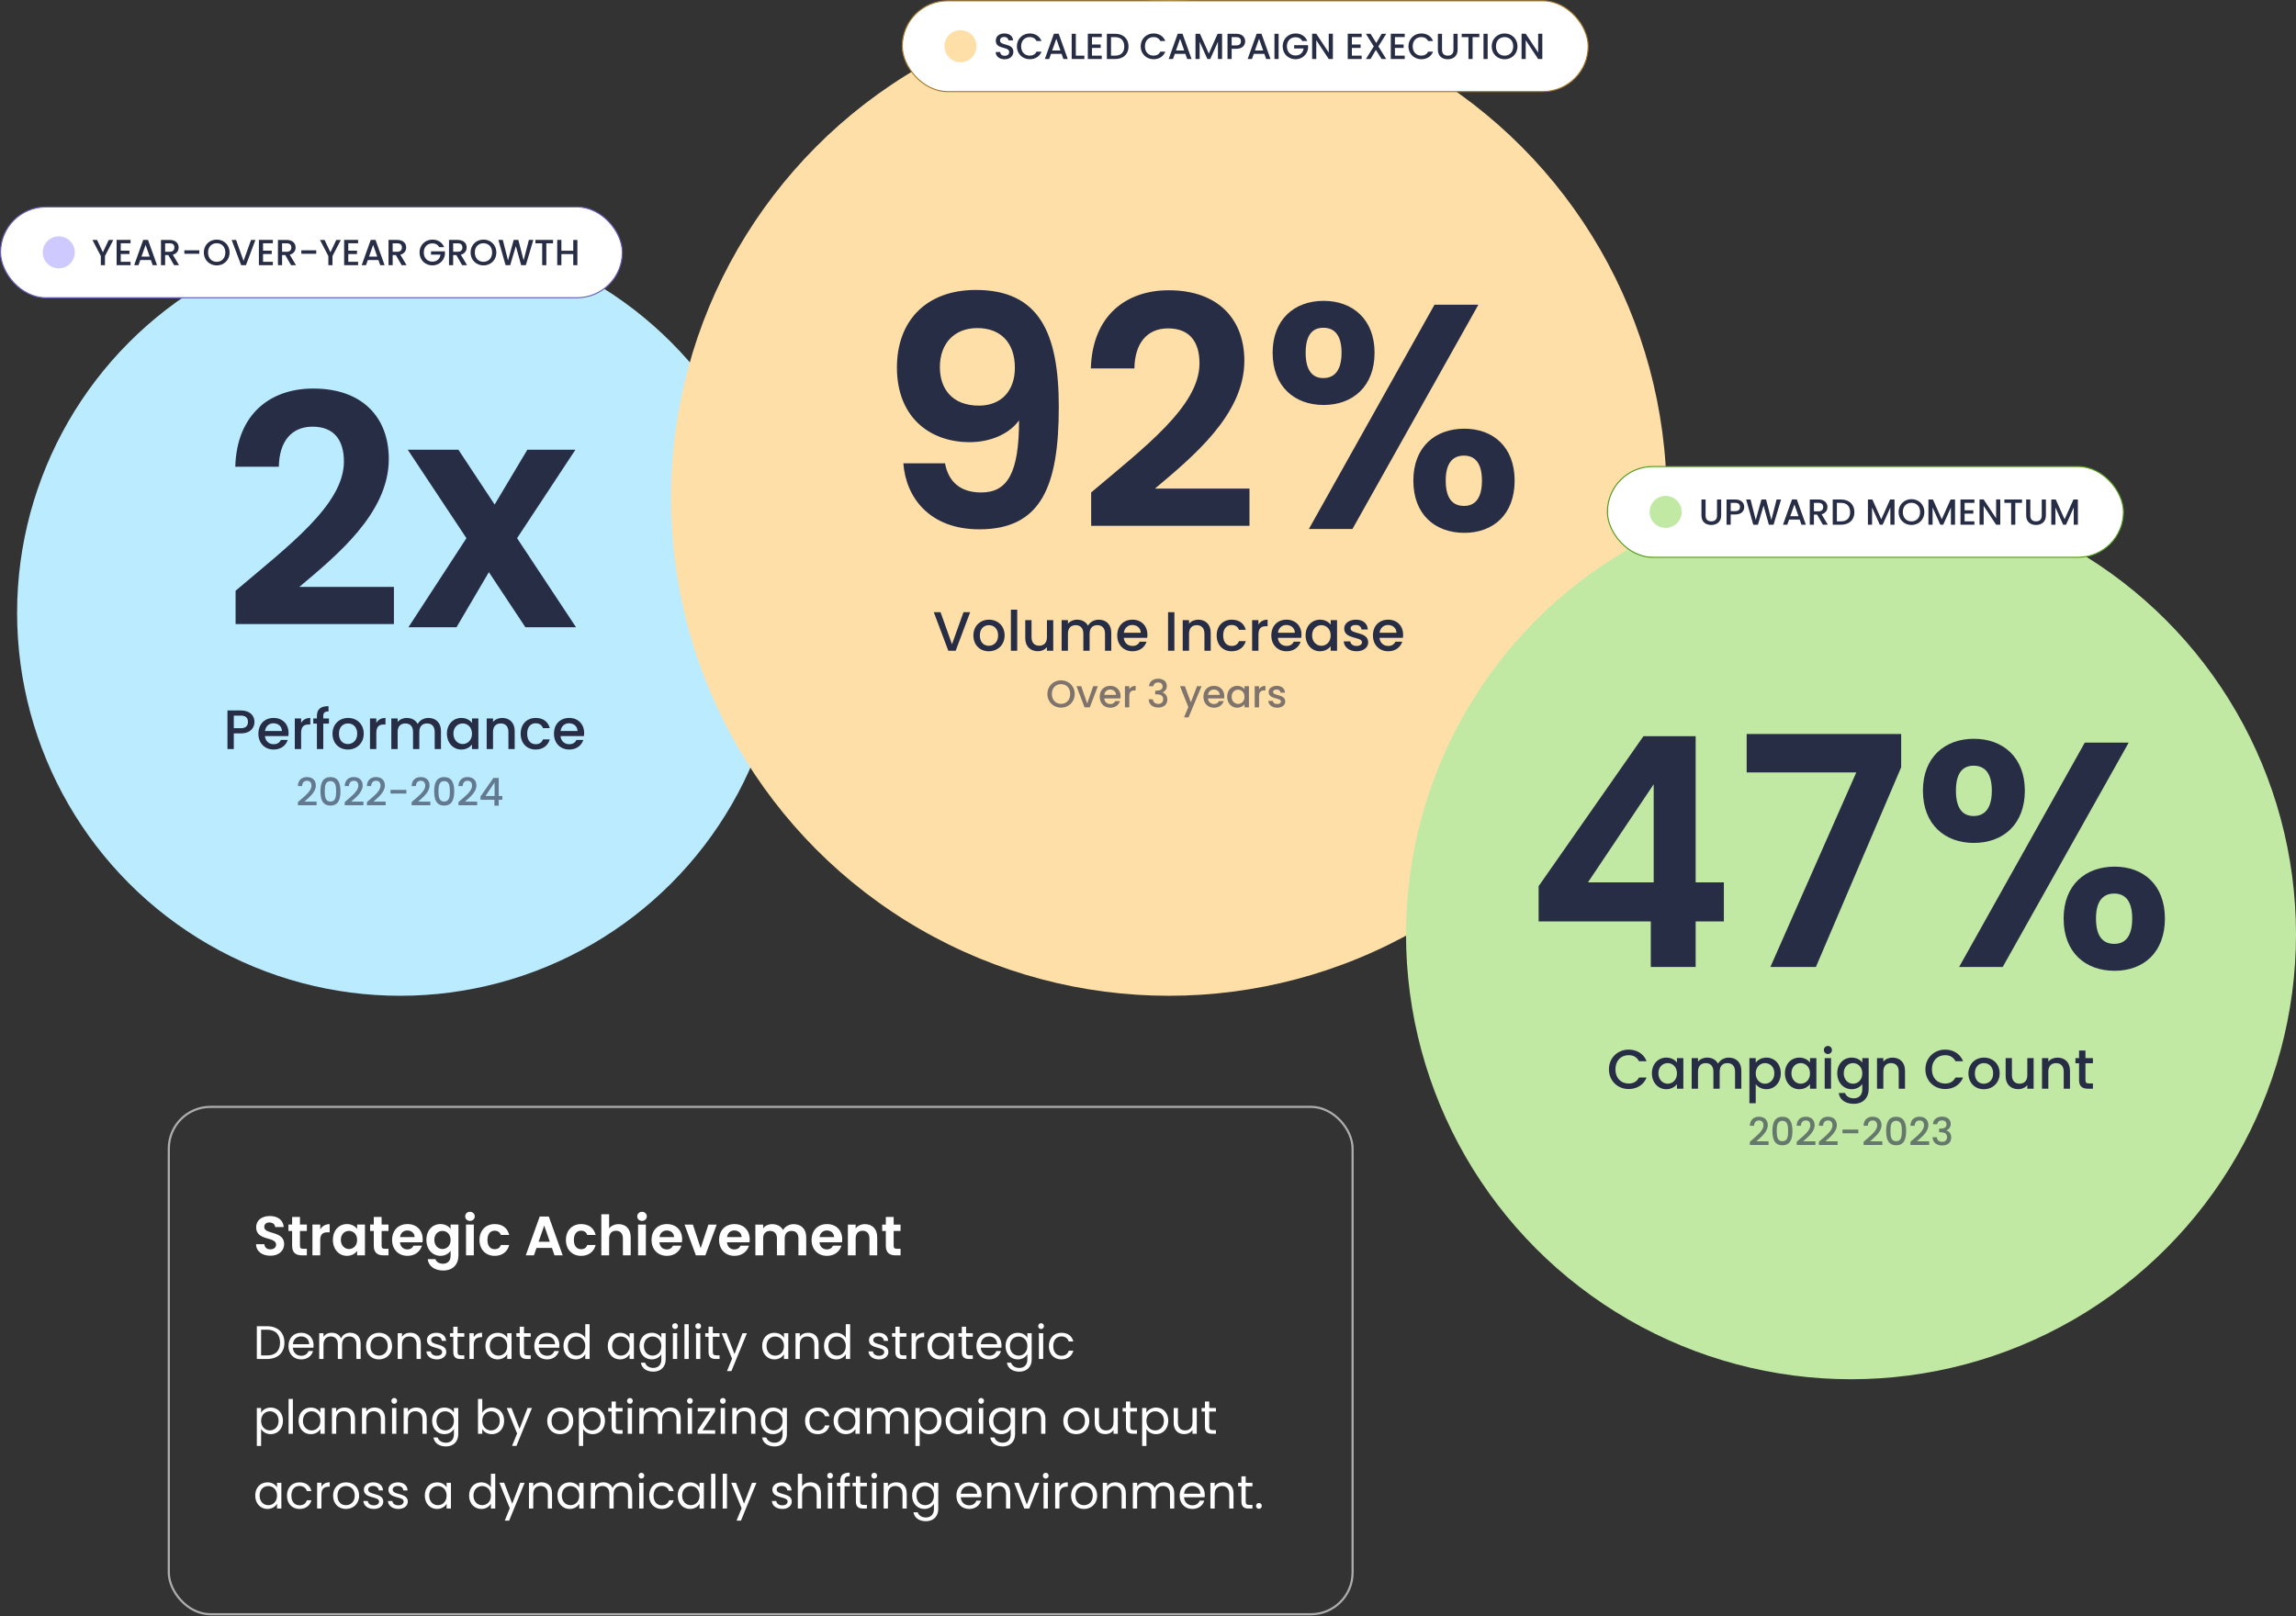
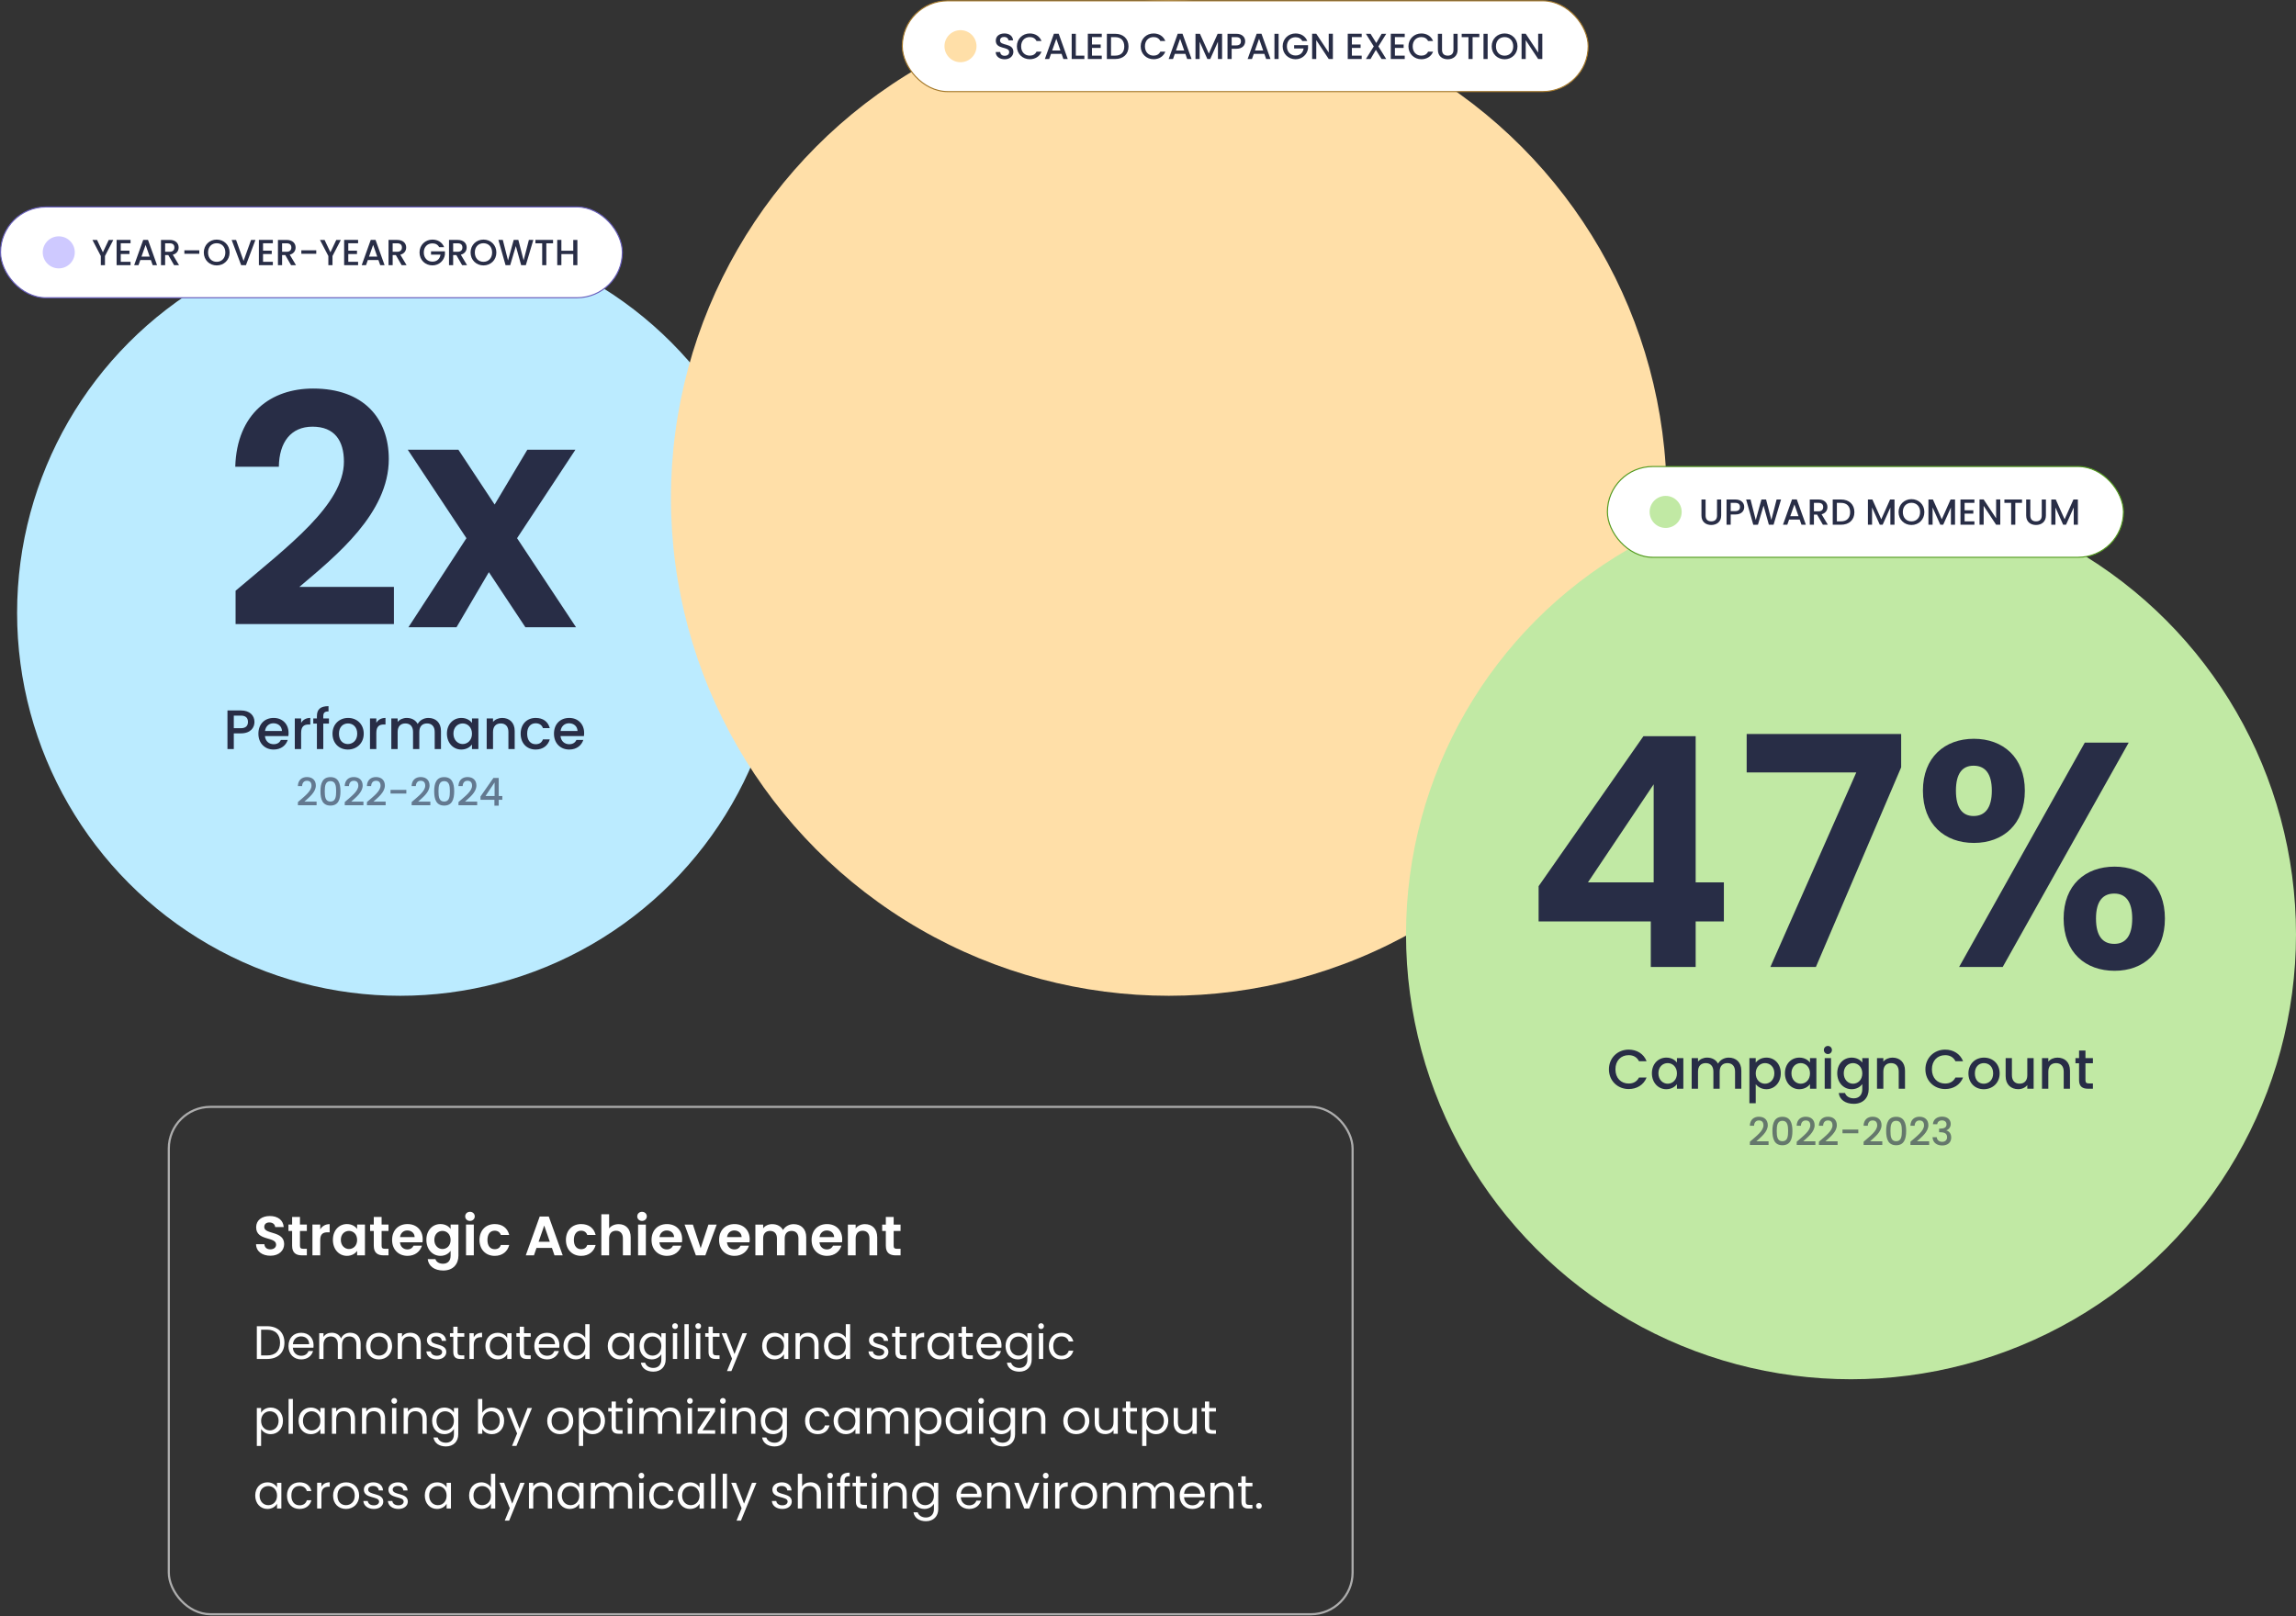
<svg xmlns="http://www.w3.org/2000/svg" width="2149" height="1513" fill="none">
  <rect width="100%" height="100%" fill="#333333" stroke="none" />
  <circle cx="374.5" cy="573.75" r="358.5" fill="#BBEBFF" />
  <path fill="#282D46" d="M220.5 584.25v-31.2c49.5-42 101.4-80.7 101.4-120.9 0-19.5-8.7-32.7-29.4-32.7-20.1 0-31.2 14.4-31.5 37.5h-40.8c1.5-50.1 33.6-73.2 72.9-73.2 47.1 0 70.8 27.9 70.8 66 0 50.7-48.9 90.3-83.7 119.7h88.5v34.8H220.5Zm271.266 3-34.2-51.6-30.3 51.6h-45l54.3-83.4-54.9-82.8h47.4l33.9 51.3 30.6-51.3h45l-54.6 82.8 55.2 83.4h-47.4Zm-272.938 94.5h6.552c4.628 0 6.708-2.236 6.708-5.876 0-3.744-2.08-5.928-6.708-5.928h-6.552v11.804Zm19.344-5.876c0 5.148-3.38 10.712-12.792 10.712h-6.552v14.664H212.9v-36.14h12.48c8.58 0 12.792 4.888 12.792 10.764Zm17.718 1.248c-4.004 0-7.228 2.704-7.852 7.228h15.86c-.104-4.42-3.588-7.228-8.008-7.228Zm13.416 15.6c-1.612 4.992-6.136 8.996-13.156 8.996-8.216 0-14.3-5.824-14.3-14.82s5.824-14.768 14.3-14.768c8.164 0 13.936 5.668 13.936 14.092 0 .988-.052 1.924-.208 2.912h-21.892c.416 4.732 3.796 7.592 8.164 7.592 3.64 0 5.668-1.768 6.76-4.004h6.396Zm12.542-6.552v15.08h-5.928v-28.652h5.928v4.16c1.664-2.86 4.524-4.628 8.58-4.628v6.136h-1.508c-4.368 0-7.072 1.82-7.072 7.904Zm14.757 15.08v-23.816h-3.38v-4.836h3.38v-2.028c0-6.604 3.38-9.464 10.868-9.464v4.94c-3.64 0-4.888 1.248-4.888 4.524v2.028h5.304v4.836h-5.304v23.816h-5.98Zm43.837-14.352c0 8.996-6.656 14.82-14.872 14.82-8.164 0-14.352-5.824-14.352-14.82s6.448-14.768 14.612-14.768 14.612 5.772 14.612 14.768Zm-23.192 0c0 6.5 3.848 9.672 8.32 9.672 4.42 0 8.788-3.172 8.788-9.672s-4.212-9.62-8.632-9.62c-4.472 0-8.476 3.12-8.476 9.62Zm34.98-.728v15.08h-5.928v-28.652h5.928v4.16c1.664-2.86 4.524-4.628 8.58-4.628v6.136h-1.508c-4.368 0-7.072 1.82-7.072 7.904Zm54.641 15.08v-16.016c0-5.252-2.86-7.956-7.176-7.956-4.368 0-7.228 2.704-7.228 7.956v16.016h-5.876v-16.016c0-5.252-2.86-7.956-7.176-7.956-4.368 0-7.228 2.704-7.228 7.956v16.016h-5.928v-28.652h5.928v3.276c1.924-2.34 5.044-3.744 8.476-3.744 4.524 0 8.32 1.924 10.296 5.668 1.768-3.484 5.824-5.668 9.984-5.668 6.708 0 11.804 4.212 11.804 12.22v16.9h-5.876Zm11.444-14.456c0-8.84 5.98-14.664 13.52-14.664 4.836 0 8.164 2.288 9.932 4.628v-4.16h5.98v28.652h-5.98v-4.264c-1.82 2.444-5.252 4.732-10.036 4.732-7.436 0-13.416-6.084-13.416-14.924Zm23.452.104c0-6.136-4.212-9.62-8.684-9.62-4.42 0-8.684 3.328-8.684 9.516 0 6.188 4.264 9.776 8.684 9.776 4.472 0 8.684-3.484 8.684-9.672Zm34.098 14.352v-16.016c0-5.252-2.86-7.956-7.176-7.956-4.368 0-7.228 2.704-7.228 7.956v16.016h-5.928v-28.652h5.928v3.276c1.924-2.34 5.096-3.744 8.528-3.744 6.708 0 11.752 4.212 11.752 12.22v16.9h-5.876Zm11.461-14.352c0-8.944 5.824-14.768 14.04-14.768 7.02 0 11.596 3.484 13.208 9.516h-6.396c-.988-2.756-3.276-4.524-6.812-4.524-4.784 0-7.956 3.536-7.956 9.776 0 6.292 3.172 9.828 7.956 9.828 3.536 0 5.72-1.56 6.812-4.524h6.396c-1.612 5.616-6.188 9.516-13.208 9.516-8.216 0-14.04-5.824-14.04-14.82Zm45.22-9.776c-4.004 0-7.228 2.704-7.852 7.228h15.86c-.104-4.42-3.588-7.228-8.008-7.228Zm13.416 15.6c-1.612 4.992-6.136 8.996-13.156 8.996-8.216 0-14.3-5.824-14.3-14.82s5.824-14.768 14.3-14.768c8.164 0 13.936 5.668 13.936 14.092 0 .988-.052 1.924-.208 2.912h-21.892c.416 4.732 3.796 7.592 8.164 7.592 3.64 0 5.668-1.768 6.76-4.004h6.396Z" />
  <path fill="#282D46" fill-opacity=".6" d="M278.836 753.89v-2.988c6.192-5.436 12.708-10.188 12.708-15.336 0-2.736-1.188-4.608-4.248-4.608-2.88 0-4.428 2.016-4.536 4.968h-3.96c.144-5.688 3.816-8.46 8.46-8.46 5.328 0 8.352 3.204 8.352 7.92 0 6.372-6.48 11.232-10.692 15.084h11.412v3.42h-17.496Zm21.101-13.104c0-7.488 2.016-13.248 9.36-13.248 7.344 0 9.36 5.76 9.36 13.248 0 7.632-2.016 13.392-9.36 13.392-7.344 0-9.36-5.76-9.36-13.392Zm14.688 0c0-4.896-.54-9.504-5.328-9.504s-5.328 4.608-5.328 9.504c0 5.148.54 9.648 5.328 9.648s5.328-4.5 5.328-9.648Zm8.051 13.104v-2.988c6.192-5.436 12.708-10.188 12.708-15.336 0-2.736-1.188-4.608-4.248-4.608-2.88 0-4.428 2.016-4.536 4.968h-3.96c.144-5.688 3.816-8.46 8.46-8.46 5.328 0 8.352 3.204 8.352 7.92 0 6.372-6.48 11.232-10.692 15.084h11.412v3.42h-17.496Zm20.777 0v-2.988c6.192-5.436 12.708-10.188 12.708-15.336 0-2.736-1.188-4.608-4.248-4.608-2.88 0-4.428 2.016-4.536 4.968h-3.96c.144-5.688 3.816-8.46 8.46-8.46 5.328 0 8.352 3.204 8.352 7.92 0 6.372-6.48 11.232-10.692 15.084h11.412v3.42h-17.496Zm22.074-10.944v-3.456h14.796v3.456h-14.796Zm19.762 10.944v-2.988c6.192-5.436 12.708-10.188 12.708-15.336 0-2.736-1.188-4.608-4.248-4.608-2.88 0-4.428 2.016-4.536 4.968h-3.96c.144-5.688 3.816-8.46 8.46-8.46 5.328 0 8.352 3.204 8.352 7.92 0 6.372-6.48 11.232-10.692 15.084h11.412v3.42h-17.496Zm21.101-13.104c0-7.488 2.016-13.248 9.36-13.248 7.344 0 9.36 5.76 9.36 13.248 0 7.632-2.016 13.392-9.36 13.392-7.344 0-9.36-5.76-9.36-13.392Zm14.688 0c0-4.896-.54-9.504-5.328-9.504s-5.328 4.608-5.328 9.504c0 5.148.54 9.648 5.328 9.648s5.328-4.5 5.328-9.648Zm8.051 13.104v-2.988c6.192-5.436 12.708-10.188 12.708-15.336 0-2.736-1.188-4.608-4.248-4.608-2.88 0-4.428 2.016-4.536 4.968h-3.96c.144-5.688 3.816-8.46 8.46-8.46 5.328 0 8.352 3.204 8.352 7.92 0 6.372-6.48 11.232-10.692 15.084h11.412v3.42h-17.496Zm33.629.36v-5.472h-13.032v-3.096l12.096-17.352h4.968v16.884h3.348v3.564h-3.348v5.472h-4.032Zm-8.316-9.036h8.496v-12.708l-8.496 12.708Z" />
  <rect width="582" height="85" x=".5" y="193.75" fill="#fff" rx="42.5" />
  <rect width="582" height="85" x=".5" y="193.75" stroke="#675EBC" rx="42.5" />
  <circle cx="55" cy="236.25" r="15" fill="#CEC9FF" />
  <path fill="#282D46" d="M94.364 239.682 86.51 224.62h4.318l5.474 11.594 5.474-11.594h4.284l-7.82 15.062v8.568h-3.876v-8.568Zm27.828-15.096v3.162h-9.18v6.936h8.16v3.162h-8.16v7.242h9.18v3.162h-13.056v-23.664h13.056Zm20.72 23.664-1.7-4.828h-9.894l-1.7 4.828h-4.046l8.466-23.664h4.488l8.466 23.664h-4.08Zm-2.788-7.99-3.842-10.982-3.876 10.982h7.718Zm23.095-8.568c0-2.38-1.36-3.91-4.386-3.91h-4.284v7.922h4.284c3.026 0 4.386-1.666 4.386-4.012Zm-12.546-7.072h8.16c5.61 0 8.364 3.23 8.364 7.072 0 2.788-1.496 5.78-5.474 6.766l5.848 9.792h-4.624l-5.44-9.452h-2.958v9.452h-3.876v-23.63Zm21.89 12.954v-3.264h13.974v3.264h-13.974Zm42.329-1.19c0 7.106-5.338 12.104-12.07 12.104-6.664 0-12.07-4.998-12.07-12.104 0-7.072 5.406-12.07 12.07-12.07 6.732 0 12.07 4.998 12.07 12.07Zm-20.162 0c0 5.338 3.4 8.738 8.092 8.738s8.092-3.4 8.092-8.738c0-5.338-3.4-8.67-8.092-8.67s-8.092 3.332-8.092 8.67Zm33.224 7.888 7.038-19.652h4.08l-8.874 23.63h-4.488l-8.908-23.63h4.148l7.004 19.652Zm27.416-19.686v3.162h-9.18v6.936h8.16v3.162h-8.16v7.242h9.18v3.162h-13.056v-23.664h13.056Zm17.32 7.106c0-2.38-1.36-3.91-4.386-3.91h-4.284v7.922h4.284c3.026 0 4.386-1.666 4.386-4.012Zm-12.546-7.072h8.16c5.61 0 8.364 3.23 8.364 7.072 0 2.788-1.496 5.78-5.474 6.766l5.848 9.792h-4.624l-5.44-9.452h-2.958v9.452h-3.876v-23.63Zm21.89 12.954v-3.264h13.974v3.264h-13.974Zm25.295 2.108-7.854-15.062h4.318l5.474 11.594 5.474-11.594h4.284l-7.82 15.062v8.568h-3.876v-8.568Zm27.828-15.096v3.162h-9.18v6.936h8.16v3.162h-8.16v7.242h9.18v3.162h-13.056v-23.664h13.056Zm20.72 23.664-1.7-4.828h-9.894l-1.7 4.828h-4.046l8.466-23.664h4.488l8.466 23.664h-4.08Zm-2.788-7.99-3.842-10.982-3.876 10.982h7.718Zm23.095-8.568c0-2.38-1.36-3.91-4.386-3.91h-4.284v7.922h4.284c3.026 0 4.386-1.666 4.386-4.012Zm-12.546-7.072h8.16c5.61 0 8.364 3.23 8.364 7.072 0 2.788-1.496 5.78-5.474 6.766l5.848 9.792h-4.624l-5.44-9.452h-2.958v9.452h-3.876v-23.63Zm41.092-.306c4.93 0 9.18 2.482 10.982 7.106h-4.658c-1.258-2.38-3.502-3.57-6.324-3.57-4.692 0-8.092 3.332-8.092 8.534 0 5.202 3.4 8.568 8.092 8.568 4.284 0 6.97-2.584 7.548-6.562h-8.874v-3.094h13.022v3.026c-.714 5.474-5.338 10.132-11.696 10.132-6.664 0-12.07-4.964-12.07-12.07 0-7.072 5.406-12.07 12.07-12.07Zm28.065 7.378c0-2.38-1.36-3.91-4.386-3.91h-4.284v7.922h4.284c3.026 0 4.386-1.666 4.386-4.012Zm-12.546-7.072h8.16c5.61 0 8.364 3.23 8.364 7.072 0 2.788-1.496 5.78-5.474 6.766l5.848 9.792h-4.624l-5.44-9.452h-2.958v9.452h-3.876v-23.63Zm44.331 11.764c0 7.106-5.338 12.104-12.07 12.104-6.664 0-12.07-4.998-12.07-12.104 0-7.072 5.406-12.07 12.07-12.07 6.732 0 12.07 4.998 12.07 12.07Zm-20.162 0c0 5.338 3.4 8.738 8.092 8.738s8.092-3.4 8.092-8.738c0-5.338-3.4-8.67-8.092-8.67s-8.092 3.332-8.092 8.67Zm28.77 11.9-6.698-23.664h4.114l4.896 19.244 5.304-19.244h4.352l4.93 19.142 4.93-19.142h4.148l-7.004 23.63h-4.386l-4.964-17.884-5.27 17.884-4.352.034Zm27.949-20.502v-3.162h16.49v3.162h-6.29v20.468h-3.876v-20.468h-6.324Zm35.409 20.468v-10.336h-11.118v10.336h-3.876v-23.63h3.876v10.132h11.118V224.62h3.876v23.63h-3.876Z" />
  <circle cx="1094" cy="466.25" r="466" fill="#FFDFA8" />
-   <path fill="#282D46" d="M845.5 433.75h39c3.3 17.4 14.4 27.3 33.9 27.3 24.6 0 35.4-18.3 35.4-67.5-9.3 12.9-27 20.4-46.2 20.4-37.8 0-68.1-23.7-68.1-69.9 0-43.8 27.6-72.6 73.8-72.6 59.4 0 77.7 40.2 77.7 109.5 0 74.4-16.5 114.6-74.4 114.6-46.5 0-68.7-29.7-71.1-61.8Zm70.8-54c21 0 33.6-14.1 33.6-35.4 0-24-13.8-37.2-35.1-37.2-21.9 0-35.1 14.7-35.1 36.6 0 19.8 11.1 36 36.6 36Zm104.99 112.5v-31.2c49.5-42 101.4-80.7 101.4-120.9 0-19.5-8.7-32.7-29.4-32.7-20.1 0-31.2 14.4-31.5 37.5h-40.8c1.5-50.1 33.6-73.2 72.9-73.2 47.1 0 70.8 27.9 70.8 66 0 50.7-48.9 90.3-83.7 119.7h88.5v34.8h-148.2Zm169.87-162c0-31.2 20.4-48.6 47.7-48.6 27.3 0 47.7 17.4 47.7 48.6 0 31.5-20.4 48.9-47.7 48.9-27.3 0-47.7-17.4-47.7-48.9Zm47.4-23.4c-10.2 0-16.5 6.9-16.5 23.4s6.3 23.7 16.5 23.7c10.5 0 17.1-7.2 17.1-23.7s-6.6-23.4-17.1-23.4Zm-13.5 188.4 117.6-210h41.1l-117.9 210h-40.8Zm97.8-45.3c0-31.5 20.4-48.6 47.7-48.6 27 0 47.1 17.1 47.1 48.6 0 31.8-20.1 48.9-47.1 48.9-27.3 0-47.7-17.1-47.7-48.9Zm47.4-23.4c-10.5 0-17.1 6.9-17.1 23.4 0 16.8 6.6 23.7 17.1 23.7 10.2 0 16.8-6.9 16.8-23.7 0-16.5-6.6-23.4-16.8-23.4ZM891.044 603.166l10.764-30.056h6.24l-13.572 36.14h-6.864l-13.624-36.14h6.344l10.712 30.056Zm49.261-8.268c0 8.996-6.656 14.82-14.872 14.82-8.164 0-14.352-5.824-14.352-14.82s6.448-14.768 14.612-14.768 14.612 5.772 14.612 14.768Zm-23.192 0c0 6.5 3.848 9.672 8.32 9.672 4.42 0 8.788-3.172 8.788-9.672s-4.212-9.62-8.632-9.62c-4.472 0-8.476 3.12-8.476 9.62Zm29.053 14.352v-38.48h5.928v38.48h-5.928Zm39.659-28.652v28.652h-5.928v-3.432c-1.872 2.444-5.096 3.848-8.476 3.848-6.708 0-11.804-4.212-11.804-12.22v-16.848h5.876v15.964c0 5.252 2.86 7.956 7.176 7.956 4.368 0 7.228-2.704 7.228-7.956v-15.964h5.928Zm48.435 28.652v-16.016c0-5.252-2.86-7.956-7.18-7.956-4.37 0-7.23 2.704-7.23 7.956v16.016h-5.87v-16.016c0-5.252-2.86-7.956-7.18-7.956-4.37 0-7.226 2.704-7.226 7.956v16.016h-5.928v-28.652h5.928v3.276c1.926-2.34 5.046-3.744 8.476-3.744 4.52 0 8.32 1.924 10.3 5.668 1.76-3.484 5.82-5.668 9.98-5.668 6.71 0 11.8 4.212 11.8 12.22v16.9h-5.87Zm25.48-24.128c-4 0-7.23 2.704-7.85 7.228h15.86c-.1-4.42-3.59-7.228-8.01-7.228Zm13.42 15.6c-1.61 4.992-6.14 8.996-13.16 8.996-8.21 0-14.3-5.824-14.3-14.82s5.83-14.768 14.3-14.768c8.17 0 13.94 5.668 13.94 14.092 0 .988-.05 1.924-.21 2.912h-21.89c.41 4.732 3.79 7.592 8.16 7.592 3.64 0 5.67-1.768 6.76-4.004h6.4Zm20.12 8.528v-36.14h5.93v36.14h-5.93Zm34.04 0v-16.016c0-5.252-2.86-7.956-7.17-7.956-4.37 0-7.23 2.704-7.23 7.956v16.016h-5.93v-28.652h5.93v3.276c1.92-2.34 5.09-3.744 8.53-3.744 6.7 0 11.75 4.212 11.75 12.22v16.9h-5.88Zm11.46-14.352c0-8.944 5.83-14.768 14.04-14.768 7.02 0 11.6 3.484 13.21 9.516h-6.39c-.99-2.756-3.28-4.524-6.82-4.524-4.78 0-7.95 3.536-7.95 9.776 0 6.292 3.17 9.828 7.95 9.828 3.54 0 5.72-1.56 6.82-4.524h6.39c-1.61 5.616-6.19 9.516-13.21 9.516-8.21 0-14.04-5.824-14.04-14.82Zm39.09-.728v15.08h-5.93v-28.652h5.93v4.16c1.66-2.86 4.52-4.628 8.58-4.628v6.136h-1.51c-4.37 0-7.07 1.82-7.07 7.904Zm26.09-9.048c-4 0-7.23 2.704-7.85 7.228h15.86c-.11-4.42-3.59-7.228-8.01-7.228Zm13.42 15.6c-1.62 4.992-6.14 8.996-13.16 8.996-8.22 0-14.3-5.824-14.3-14.82s5.82-14.768 14.3-14.768c8.16 0 13.94 5.668 13.94 14.092 0 .988-.06 1.924-.21 2.912h-21.89c.41 4.732 3.79 7.592 8.16 7.592 3.64 0 5.67-1.768 6.76-4.004h6.4Zm4.63-5.928c0-8.84 5.98-14.664 13.52-14.664 4.84 0 8.17 2.288 9.94 4.628v-4.16h5.98v28.652h-5.98v-4.264c-1.82 2.444-5.26 4.732-10.04 4.732-7.44 0-13.42-6.084-13.42-14.924Zm23.46.104c0-6.136-4.22-9.62-8.69-9.62-4.42 0-8.68 3.328-8.68 9.516 0 6.188 4.26 9.776 8.68 9.776 4.47 0 8.69-3.484 8.69-9.672Zm35.13 6.344c0 4.836-4.21 8.476-10.97 8.476-6.86 0-11.7-4.056-11.96-9.256h6.14c.21 2.34 2.44 4.264 5.72 4.264 3.43 0 5.25-1.456 5.25-3.432 0-5.616-16.64-2.392-16.64-12.896 0-4.576 4.26-8.268 11.02-8.268 6.5 0 10.77 3.484 11.08 9.204h-5.93c-.21-2.496-2.13-4.212-5.35-4.212-3.18 0-4.84 1.3-4.84 3.224 0 5.772 16.17 2.548 16.48 12.896Zm18.47-16.12c-4 0-7.22 2.704-7.85 7.228h15.86c-.1-4.42-3.59-7.228-8.01-7.228Zm13.42 15.6c-1.61 4.992-6.14 8.996-13.16 8.996-8.21 0-14.3-5.824-14.3-14.82s5.83-14.768 14.3-14.768c8.17 0 13.94 5.668 13.94 14.092 0 .988-.05 1.924-.21 2.912h-21.89c.42 4.732 3.8 7.592 8.16 7.592 3.64 0 5.67-1.768 6.76-4.004h6.4Z" />
-   <path fill="#282D46" fill-opacity=".6" d="M1005.89 649.686c0 7.524-5.65 12.816-12.778 12.816-7.056 0-12.78-5.292-12.78-12.816 0-7.488 5.724-12.78 12.78-12.78 7.128 0 12.778 5.292 12.778 12.78Zm-21.346 0c0 5.652 3.6 9.252 8.568 9.252s8.568-3.6 8.568-9.252c0-5.652-3.6-9.18-8.568-9.18s-8.568 3.528-8.568 9.18Zm23.046-7.272h4.39l5.62 16.164 5.61-16.164h4.36l-7.56 19.836h-4.9l-7.52-19.836Zm31.43 3.132c-2.77 0-5 1.872-5.43 5.004h10.98c-.07-3.06-2.49-5.004-5.55-5.004Zm9.29 10.8c-1.11 3.456-4.25 6.228-9.11 6.228-5.68 0-9.9-4.032-9.9-10.26s4.04-10.224 9.9-10.224c5.66 0 9.65 3.924 9.65 9.756 0 .684-.03 1.332-.14 2.016h-15.16c.29 3.276 2.63 5.256 5.65 5.256 2.52 0 3.93-1.224 4.68-2.772h4.43Zm8.69-4.536v10.44h-4.11v-19.836h4.11v2.88c1.15-1.98 3.13-3.204 5.94-3.204v4.248h-1.05c-3.02 0-4.89 1.26-4.89 5.472Zm18.45-9.324c.29-4.536 3.81-7.092 8.6-7.092 5.22 0 8.07 3.024 8.07 6.84 0 3.132-1.98 5.256-4.04 5.94v.144c2.74.828 4.5 3.096 4.5 6.732 0 4.176-2.95 7.344-8.42 7.344-4.97 0-8.82-2.592-9.07-7.74h3.96c.18 2.448 1.98 4.32 5.07 4.32 3.06 0 4.58-1.872 4.58-4.32 0-3.456-2.24-4.644-6.52-4.644h-.94v-3.384h.98c3.7-.036 5.97-1.116 5.97-3.924 0-2.268-1.47-3.78-4.28-3.78-2.88 0-4.21 1.728-4.47 3.564h-3.99Zm39.15 15.048 5.79-15.12h4.25l-12.17 29.16h-4.24l4.03-9.648-7.81-19.512h4.57l5.58 15.12Zm21.49-11.988c-2.77 0-5 1.872-5.43 5.004h10.98c-.08-3.06-2.49-5.004-5.55-5.004Zm9.29 10.8c-1.12 3.456-4.25 6.228-9.11 6.228-5.69 0-9.9-4.032-9.9-10.26s4.03-10.224 9.9-10.224c5.65 0 9.65 3.924 9.65 9.756 0 .684-.04 1.332-.14 2.016h-15.16c.29 3.276 2.63 5.256 5.65 5.256 2.52 0 3.93-1.224 4.68-2.772h4.43Zm3.21-4.104c0-6.12 4.14-10.152 9.36-10.152 3.35 0 5.65 1.584 6.88 3.204v-2.88h4.14v19.836h-4.14v-2.952c-1.26 1.692-3.64 3.276-6.95 3.276-5.15 0-9.29-4.212-9.29-10.332Zm16.24.072c0-4.248-2.92-6.66-6.02-6.66-3.06 0-6.01 2.304-6.01 6.588 0 4.284 2.95 6.768 6.01 6.768 3.1 0 6.02-2.412 6.02-6.696Zm13.63-.504v10.44h-4.1v-19.836h4.1v2.88c1.15-1.98 3.13-3.204 5.94-3.204v4.248h-1.04c-3.03 0-4.9 1.26-4.9 5.472Zm24.51 4.896c0 3.348-2.92 5.868-7.6 5.868-4.75 0-8.1-2.808-8.28-6.408h4.25c.14 1.62 1.69 2.952 3.96 2.952 2.38 0 3.64-1.008 3.64-2.376 0-3.888-11.52-1.656-11.52-8.928 0-3.168 2.95-5.724 7.63-5.724 4.5 0 7.45 2.412 7.67 6.372h-4.11c-.14-1.728-1.47-2.916-3.71-2.916-2.19 0-3.34.9-3.34 2.232 0 3.996 11.19 1.764 11.41 8.928Z" />
  <rect width="642" height="85" x="844.5" y=".75" fill="#fff" rx="42.5" />
  <rect width="642" height="85" x="844.5" y=".75" stroke="#A4782A" rx="42.5" />
  <circle cx="899" cy="43.25" r="15" fill="#FFDFA8" />
  <path fill="#282D46" d="M948.496 48.552c0 3.536-2.89 6.936-8.16 6.936-4.726 0-8.364-2.584-8.364-6.766h4.148c.17 1.938 1.53 3.502 4.216 3.502 2.72 0 4.25-1.462 4.25-3.468 0-5.712-12.546-2.006-12.546-10.71 0-4.148 3.298-6.732 8.126-6.732 4.522 0 7.718 2.38 8.058 6.426h-4.284c-.136-1.598-1.53-3.06-3.978-3.128-2.244-.068-3.978 1.02-3.978 3.298 0 5.338 12.512 2.006 12.512 10.642Zm3.282-5.168c0-7.072 5.406-12.07 12.07-12.07 4.93 0 9.18 2.482 10.982 7.106h-4.658c-1.258-2.516-3.502-3.706-6.324-3.706-4.692 0-8.092 3.332-8.092 8.67s3.4 8.704 8.092 8.704c2.822 0 5.066-1.19 6.324-3.706h4.658c-1.802 4.624-6.052 7.072-10.982 7.072-6.664 0-12.07-4.964-12.07-12.07Zm43.534 11.866-1.7-4.828h-9.894l-1.7 4.828h-4.046l8.466-23.664h4.488l8.466 23.664h-4.08Zm-2.788-7.99-3.842-10.982-3.876 10.982h7.718Zm10.546-15.64h3.88v20.502h7.99v3.128h-11.87V31.62Zm28.17-.034v3.162h-9.18v6.936h8.16v3.162h-8.16v7.242h9.18v3.162h-13.06V31.586h13.06Zm12.49.034c7.58 0 12.54 4.59 12.54 11.9 0 7.276-4.96 11.73-12.54 11.73h-7.72V31.62h7.72Zm-3.84 20.468h3.84c5.57 0 8.57-3.196 8.57-8.568 0-5.406-3-8.738-8.57-8.738h-3.84v17.306Zm27.77-8.704c0-7.072 5.4-12.07 12.07-12.07 4.93 0 9.18 2.482 10.98 7.106h-4.66c-1.26-2.516-3.5-3.706-6.32-3.706-4.7 0-8.1 3.332-8.1 8.67s3.4 8.704 8.1 8.704c2.82 0 5.06-1.19 6.32-3.706h4.66c-1.8 4.624-6.05 7.072-10.98 7.072-6.67 0-12.07-4.964-12.07-12.07Zm43.53 11.866-1.7-4.828h-9.89l-1.7 4.828h-4.05l8.47-23.664h4.49l8.46 23.664h-4.08Zm-2.79-7.99-3.84-10.982-3.87 10.982h7.71Zm10.55 7.99V31.62h4.18l8.3 18.53 8.26-18.53h4.15v23.63h-3.88V39.066l-7.2 16.184h-2.69l-7.24-16.184V55.25h-3.88Zm33.86-12.75h4.28c3.03 0 4.39-1.462 4.39-3.842 0-2.448-1.36-3.876-4.39-3.876h-4.28V42.5Zm12.65-3.842c0 3.366-2.21 7.004-8.37 7.004h-4.28v9.588h-3.88V31.62h8.16c5.61 0 8.37 3.196 8.37 7.038Zm19.64 16.592-1.7-4.828h-9.89l-1.7 4.828h-4.05l8.47-23.664h4.49l8.46 23.664h-4.08Zm-2.79-7.99-3.84-10.982-3.87 10.982h7.71Zm10.55 7.99V31.62h3.88v23.63h-3.88Zm19.75-23.936c4.93 0 9.18 2.482 10.98 7.106h-4.66c-1.26-2.38-3.5-3.57-6.32-3.57-4.7 0-8.1 3.332-8.1 8.534 0 5.202 3.4 8.568 8.1 8.568 4.28 0 6.97-2.584 7.54-6.562h-8.87v-3.094h13.02v3.026c-.71 5.474-5.34 10.132-11.69 10.132-6.67 0-12.07-4.964-12.07-12.07 0-7.072 5.4-12.07 12.07-12.07Zm31.05.272h3.88V55.25h-3.88L1232 37.604V55.25h-3.88V31.586h3.88l11.66 17.612V31.586Zm30.86 0v3.162h-9.18v6.936h8.16v3.162h-8.16v7.242h9.18v3.162h-13.06V31.586h13.06Zm18.61 23.664-5.34-8.568-5 8.568h-4.32l7.35-11.798-7.38-11.832h4.35l5.37 8.636 5.04-8.636h4.31l-7.37 11.832 7.34 11.798h-4.35Zm21.66-23.664v3.162h-9.18v6.936h8.16v3.162h-8.16v7.242h9.18v3.162h-13.05V31.586h13.05Zm3.48 11.798c0-7.072 5.41-12.07 12.07-12.07 4.93 0 9.18 2.482 10.99 7.106h-4.66c-1.26-2.516-3.5-3.706-6.33-3.706-4.69 0-8.09 3.332-8.09 8.67s3.4 8.704 8.09 8.704c2.83 0 5.07-1.19 6.33-3.706h4.66c-1.81 4.624-6.06 7.072-10.99 7.072-6.66 0-12.07-4.964-12.07-12.07Zm27.56 3.23V31.62h3.87v15.062c0 3.672 2.08 5.406 5.34 5.406 3.3 0 5.37-1.734 5.37-5.406V31.62h3.88v14.994c0 6.018-4.35 8.874-9.28 8.874-4.97 0-9.18-2.856-9.18-8.874Zm22.28-11.832V31.62h16.49v3.162h-6.29V55.25h-3.87V34.782h-6.33Zm20.42 20.468V31.62h3.87v23.63h-3.87Zm31.81-11.866c0 7.106-5.34 12.104-12.07 12.104-6.66 0-12.07-4.998-12.07-12.104 0-7.072 5.41-12.07 12.07-12.07 6.73 0 12.07 4.998 12.07 12.07Zm-20.16 0c0 5.338 3.4 8.738 8.09 8.738 4.69 0 8.09-3.4 8.09-8.738 0-5.338-3.4-8.67-8.09-8.67-4.69 0-8.09 3.332-8.09 8.67Zm39.51-11.798h3.88V55.25h-3.88l-11.66-17.646V55.25h-3.87V31.586h3.87l11.66 17.612V31.586Z" />
  <circle cx="1732.5" cy="874.75" r="416.5" fill="#C1E9A4" />
  <path fill="#282D46" d="M1545.1 905.25v-42.6h-105v-33l98.1-140.4h48.9v136.8h26.4v36.6h-26.4v42.6h-42Zm-58.8-79.2h61.5v-91.8l-61.5 91.8Zm148.54-138.9h144.6v31.2l-79.8 186.9h-42.6l80.4-182.1h-102.6v-36Zm164.96 53.1c0-31.2 20.4-48.6 47.7-48.6 27.3 0 47.7 17.4 47.7 48.6 0 31.5-20.4 48.9-47.7 48.9-27.3 0-47.7-17.4-47.7-48.9Zm47.4-23.4c-10.2 0-16.5 6.9-16.5 23.4s6.3 23.7 16.5 23.7c10.5 0 17.1-7.2 17.1-23.7s-6.6-23.4-17.1-23.4Zm-13.5 188.4 117.6-210h41.1l-117.9 210h-40.8Zm97.8-45.3c0-31.5 20.4-48.6 47.7-48.6 27 0 47.1 17.1 47.1 48.6 0 31.8-20.1 48.9-47.1 48.9-27.3 0-47.7-17.1-47.7-48.9Zm47.4-23.4c-10.5 0-17.1 6.9-17.1 23.4 0 16.8 6.6 23.7 17.1 23.7 10.2 0 16.8-6.9 16.8-23.7 0-16.5-6.6-23.4-16.8-23.4Zm-472.98 164.55c0-10.814 8.27-18.458 18.46-18.458 7.54 0 14.04 3.796 16.8 10.868h-7.12c-1.93-3.848-5.36-5.668-9.68-5.668-7.17 0-12.37 5.096-12.37 13.258 0 8.17 5.2 13.31 12.37 13.31 4.32 0 7.75-1.82 9.68-5.66h7.12c-2.76 7.07-9.26 10.81-16.8 10.81-10.19 0-18.46-7.59-18.46-18.46Zm40.22 3.69c0-8.836 5.98-14.66 13.52-14.66 4.84 0 8.17 2.288 9.93 4.628v-4.16h5.98v28.652h-5.98v-4.26c-1.82 2.44-5.25 4.73-10.03 4.73-7.44 0-13.42-6.09-13.42-14.93Zm23.45.11c0-6.138-4.21-9.622-8.68-9.622-4.42 0-8.68 3.328-8.68 9.512 0 6.19 4.26 9.78 8.68 9.78 4.47 0 8.68-3.48 8.68-9.67Zm54.38 14.35v-16.02c0-5.248-2.86-7.952-7.17-7.952-4.37 0-7.23 2.704-7.23 7.952v16.02h-5.88v-16.02c0-5.248-2.86-7.952-7.17-7.952-4.37 0-7.23 2.704-7.23 7.952v16.02h-5.93v-28.652h5.93v3.276c1.92-2.34 5.04-3.744 8.47-3.744 4.53 0 8.32 1.924 10.3 5.668 1.77-3.484 5.82-5.668 9.98-5.668 6.71 0 11.81 4.212 11.81 12.22v16.9h-5.88Zm19.35-24.44c1.82-2.392 5.3-4.68 9.98-4.68 7.54 0 13.47 5.824 13.47 14.66 0 8.84-5.93 14.93-13.47 14.93-4.73 0-8.11-2.39-9.98-4.63v17.78h-5.93v-42.272h5.93v4.212Zm17.42 9.98c0-6.184-4.26-9.512-8.74-9.512-4.42 0-8.68 3.484-8.68 9.622 0 6.19 4.26 9.67 8.68 9.67 4.48 0 8.74-3.59 8.74-9.78Zm9.92 0c0-8.836 5.98-14.66 13.52-14.66 4.83 0 8.16 2.288 9.93 4.628v-4.16h5.98v28.652h-5.98v-4.26c-1.82 2.44-5.25 4.73-10.04 4.73-7.43 0-13.41-6.09-13.41-14.93Zm23.45.11c0-6.138-4.21-9.622-8.68-9.622-4.42 0-8.69 3.328-8.69 9.512 0 6.19 4.27 9.78 8.69 9.78 4.47 0 8.68-3.48 8.68-9.67Zm13.77 14.35v-28.652h5.92v28.652h-5.92Zm3.01-32.448c-2.13 0-3.79-1.664-3.79-3.796 0-2.132 1.66-3.796 3.79-3.796 2.08 0 3.75 1.664 3.75 3.796 0 2.132-1.67 3.796-3.75 3.796Zm8.72 17.988c0-8.836 5.98-14.66 13.52-14.66 4.68 0 8.17 2.184 9.93 4.628v-4.16h5.98v29.122c0 7.8-5.04 13.67-13.98 13.67-7.65 0-13.32-3.79-14.04-10.14h5.87c.89 2.97 4.06 5 8.17 5 4.57 0 8-2.81 8-8.53v-4.79c-1.82 2.45-5.25 4.79-9.93 4.79-7.54 0-13.52-6.09-13.52-14.93Zm23.45.11c0-6.138-4.21-9.622-8.68-9.622-4.42 0-8.68 3.328-8.68 9.512 0 6.19 4.26 9.78 8.68 9.78 4.47 0 8.68-3.48 8.68-9.67Zm34.1 14.35v-16.02c0-5.248-2.86-7.952-7.17-7.952-4.37 0-7.23 2.704-7.23 7.952v16.02h-5.93v-28.652h5.93v3.276c1.92-2.34 5.09-3.744 8.53-3.744 6.7 0 11.75 4.212 11.75 12.22v16.9h-5.88Zm24.97-18.15c0-10.814 8.27-18.458 18.46-18.458 7.54 0 14.04 3.796 16.8 10.868h-7.13c-1.92-3.848-5.35-5.668-9.67-5.668-7.17 0-12.37 5.096-12.37 13.258 0 8.17 5.2 13.31 12.37 13.31 4.32 0 7.75-1.82 9.67-5.66h7.13c-2.76 7.07-9.26 10.81-16.8 10.81-10.19 0-18.46-7.59-18.46-18.46Zm69.5 3.8c0 8.99-6.66 14.82-14.88 14.82-8.16 0-14.35-5.83-14.35-14.82 0-8.998 6.45-14.77 14.61-14.77 8.17 0 14.62 5.772 14.62 14.77Zm-23.2 0c0 6.5 3.85 9.67 8.32 9.67 4.42 0 8.79-3.17 8.79-9.67 0-6.502-4.21-9.622-8.63-9.622-4.47 0-8.48 3.12-8.48 9.622Zm55-14.302v28.652h-5.92v-3.43c-1.88 2.44-5.1 3.85-8.48 3.85-6.71 0-11.8-4.22-11.8-12.22v-16.852h5.87v15.962c0 5.25 2.86 7.96 7.18 7.96 4.37 0 7.23-2.71 7.23-7.96v-15.962h5.92Zm28.16 28.652v-16.02c0-5.248-2.86-7.952-7.18-7.952-4.37 0-7.23 2.704-7.23 7.952v16.02h-5.92v-28.652h5.92v3.276c1.93-2.34 5.1-3.744 8.53-3.744 6.71 0 11.75 4.212 11.75 12.22v16.9h-5.87Zm14.37-7.96v-15.856h-3.38v-4.836h3.38v-7.124h5.98v7.124h6.97v4.836h-6.97v15.856c0 2.14.83 3.02 3.33 3.02h3.64v4.94h-4.68c-5.1 0-8.27-2.13-8.27-7.96Z" />
  <path fill="#282D46" fill-opacity=".6" d="M1637.84 1071.89v-2.99c6.19-5.43 12.7-10.19 12.7-15.33 0-2.74-1.18-4.61-4.24-4.61-2.88 0-4.43 2.01-4.54 4.97h-3.96c.14-5.69 3.82-8.46 8.46-8.46 5.33 0 8.35 3.2 8.35 7.92 0 6.37-6.48 11.23-10.69 15.08h11.41v3.42h-17.49Zm21.1-13.1c0-7.49 2.01-13.25 9.36-13.25 7.34 0 9.36 5.76 9.36 13.25 0 7.63-2.02 13.39-9.36 13.39-7.35 0-9.36-5.76-9.36-13.39Zm14.69 0c0-4.9-.54-9.51-5.33-9.51s-5.33 4.61-5.33 9.51c0 5.14.54 9.64 5.33 9.64s5.33-4.5 5.33-9.64Zm8.05 13.1v-2.99c6.19-5.43 12.7-10.19 12.7-15.33 0-2.74-1.18-4.61-4.24-4.61-2.88 0-4.43 2.01-4.54 4.97h-3.96c.14-5.69 3.82-8.46 8.46-8.46 5.33 0 8.35 3.2 8.35 7.92 0 6.37-6.48 11.23-10.69 15.08h11.41v3.42h-17.49Zm20.77 0v-2.99c6.2-5.43 12.71-10.19 12.71-15.33 0-2.74-1.19-4.61-4.25-4.61-2.88 0-4.42 2.01-4.53 4.97h-3.96c.14-5.69 3.81-8.46 8.46-8.46 5.33 0 8.35 3.2 8.35 7.92 0 6.37-6.48 11.23-10.69 15.08h11.41v3.42h-17.5Zm22.08-10.94v-3.46h14.79v3.46h-14.79Zm19.76 10.94v-2.99c6.19-5.43 12.71-10.19 12.71-15.33 0-2.74-1.19-4.61-4.25-4.61-2.88 0-4.43 2.01-4.54 4.97h-3.96c.15-5.69 3.82-8.46 8.46-8.46 5.33 0 8.36 3.2 8.36 7.92 0 6.37-6.48 11.23-10.7 15.08h11.42v3.42h-17.5Zm21.1-13.1c0-7.49 2.02-13.25 9.36-13.25s9.36 5.76 9.36 13.25c0 7.63-2.02 13.39-9.36 13.39s-9.36-5.76-9.36-13.39Zm14.69 0c0-4.9-.54-9.51-5.33-9.51s-5.33 4.61-5.33 9.51c0 5.14.54 9.64 5.33 9.64s5.33-4.5 5.33-9.64Zm8.05 13.1v-2.99c6.19-5.43 12.71-10.19 12.71-15.33 0-2.74-1.19-4.61-4.25-4.61-2.88 0-4.43 2.01-4.54 4.97h-3.96c.15-5.69 3.82-8.46 8.46-8.46 5.33 0 8.35 3.2 8.35 7.92 0 6.37-6.48 11.23-10.69 15.08h11.41v3.42h-17.49Zm21.03-19.4c.29-4.54 3.81-7.1 8.6-7.1 5.22 0 8.07 3.03 8.07 6.84 0 3.14-1.98 5.26-4.04 5.94v.15c2.74.83 4.5 3.09 4.5 6.73 0 4.18-2.95 7.34-8.42 7.34-4.97 0-8.82-2.59-9.07-7.74h3.96c.18 2.45 1.98 4.32 5.07 4.32 3.06 0 4.58-1.87 4.58-4.32 0-3.45-2.24-4.64-6.52-4.64h-.94v-3.38h.98c3.7-.04 5.97-1.12 5.97-3.93 0-2.27-1.47-3.78-4.28-3.78-2.88 0-4.21 1.73-4.47 3.57h-3.99Z" />
  <rect width="483" height="85" x="1504.5" y="436.75" fill="#fff" rx="42.5" />
  <rect width="483" height="85" x="1504.5" y="436.75" stroke="#51991C" rx="42.5" />
  <circle cx="1559" cy="479.25" r="15" fill="#C1E9A4" />
  <path fill="#282D46" d="M1592.52 482.614V467.62h3.87v15.062c0 3.672 2.08 5.406 5.34 5.406 3.3 0 5.37-1.734 5.37-5.406V467.62h3.88v14.994c0 6.018-4.35 8.874-9.28 8.874-4.97 0-9.18-2.856-9.18-8.874Zm27.38-4.114h4.28c3.03 0 4.39-1.462 4.39-3.842 0-2.448-1.36-3.876-4.39-3.876h-4.28v7.718Zm12.65-3.842c0 3.366-2.21 7.004-8.37 7.004h-4.28v9.588h-3.88v-23.63h8.16c5.61 0 8.37 3.196 8.37 7.038Zm8.49 16.626-6.7-23.664h4.12l4.89 19.244 5.31-19.244h4.35l4.93 19.142 4.93-19.142h4.15l-7.01 23.63h-4.38l-4.97-17.884-5.27 17.884-4.35.034Zm45.12-.034-1.7-4.828h-9.9l-1.7 4.828h-4.04l8.46-23.664h4.49l8.47 23.664h-4.08Zm-2.79-7.99-3.84-10.982-3.88 10.982h7.72Zm23.1-8.568c0-2.38-1.36-3.91-4.39-3.91h-4.28v7.922h4.28c3.03 0 4.39-1.666 4.39-4.012Zm-12.55-7.072h8.16c5.61 0 8.36 3.23 8.36 7.072 0 2.788-1.49 5.78-5.47 6.766l5.85 9.792h-4.63l-5.44-9.452h-2.95v9.452h-3.88v-23.63Zm29.2 0c7.58 0 12.55 4.59 12.55 11.9 0 7.276-4.97 11.73-12.55 11.73h-7.72v-23.63h7.72Zm-3.84 20.468h3.84c5.58 0 8.57-3.196 8.57-8.568 0-5.406-2.99-8.738-8.57-8.738h-3.84v17.306Zm29.06 3.162v-23.63h4.18l8.3 18.53 8.26-18.53h4.15v23.63h-3.88v-16.184l-7.21 16.184h-2.68l-7.24-16.184v16.184h-3.88Zm52.83-11.866c0 7.106-5.34 12.104-12.07 12.104-6.66 0-12.07-4.998-12.07-12.104 0-7.072 5.41-12.07 12.07-12.07 6.73 0 12.07 4.998 12.07 12.07Zm-20.16 0c0 5.338 3.4 8.738 8.09 8.738 4.69 0 8.09-3.4 8.09-8.738 0-5.338-3.4-8.67-8.09-8.67-4.69 0-8.09 3.332-8.09 8.67Zm23.97 11.866v-23.63h4.19l8.29 18.53 8.26-18.53h4.15v23.63H1826v-16.184l-7.21 16.184h-2.69l-7.24-16.184v16.184h-3.88Zm43.04-23.664v3.162h-9.18v6.936h8.16v3.162h-8.16v7.242h9.18v3.162h-13.05v-23.664h13.05Zm20.31 0h3.88v23.664h-3.88l-11.66-17.646v17.646h-3.87v-23.664h3.87l11.66 17.612v-17.612Zm7.75 3.196v-3.162h16.49v3.162h-6.29v20.468h-3.88v-20.468h-6.32Zm20.38 11.832V467.62h3.87v15.062c0 3.672 2.08 5.406 5.34 5.406 3.3 0 5.37-1.734 5.37-5.406V467.62h3.88v14.994c0 6.018-4.35 8.874-9.28 8.874-4.97 0-9.18-2.856-9.18-8.874Zm23.51 8.636v-23.63h4.18l8.29 18.53 8.27-18.53h4.14v23.63h-3.87v-16.184l-7.21 16.184h-2.69l-7.24-16.184v16.184h-3.87Z" />
  <rect width="1108" height="475" x="158" y="1036.25" stroke="#fff" stroke-opacity=".6" stroke-width="2" rx="39" />
  <path fill="#fff" d="M265.964 1164.75c0 5.72-4.576 10.86-12.844 10.86-7.54 0-13.364-3.95-13.468-10.81h7.8c.208 2.91 2.132 4.83 5.512 4.83 3.432 0 5.46-1.82 5.46-4.42 0-7.85-18.72-3.12-18.668-16.27 0-6.55 5.304-10.51 12.792-10.51 7.436 0 12.532 3.8 13 10.35h-8.008c-.156-2.39-2.08-4.26-5.2-4.31-2.86-.11-4.992 1.3-4.992 4.26 0 7.28 18.616 3.22 18.616 16.02Zm7.456 1.56v-13.89h-3.432v-5.98h3.432v-7.12h7.332v7.12h6.448v5.98h-6.448v13.94c0 1.92.78 2.75 3.068 2.75h3.38v6.14h-4.576c-5.512 0-9.204-2.34-9.204-8.94Zm26.296-5.41v14.35h-7.28v-28.81h7.28v4.47c1.82-2.96 4.836-4.88 8.84-4.88v7.64h-1.924c-4.316 0-6.916 1.66-6.916 7.23Zm11.871-.16c0-8.99 5.824-14.77 13.156-14.77 4.628 0 7.8 2.19 9.516 4.58v-4.11h7.332v28.81h-7.332v-4.21c-1.716 2.49-4.992 4.68-9.568 4.68-7.28 0-13.104-5.98-13.104-14.98Zm22.672.11c0-5.46-3.64-8.48-7.644-8.48-3.9 0-7.592 2.91-7.592 8.37 0 5.46 3.692 8.58 7.592 8.58 4.004 0 7.644-3.01 7.644-8.47Zm15.586 5.46v-13.89h-3.432v-5.98h3.432v-7.12h7.332v7.12h6.448v5.98h-6.448v13.94c0 1.92.78 2.75 3.068 2.75h3.38v6.14h-4.576c-5.512 0-9.204-2.34-9.204-8.94Zm31.392-14.36c-3.484 0-6.24 2.24-6.812 6.19h13.676c-.104-3.79-3.12-6.19-6.864-6.19Zm13.676 14.25c-1.56 5.31-6.344 9.52-13.468 9.52-8.372 0-14.456-5.83-14.456-14.87 0-9.1 5.928-14.88 14.456-14.88 8.32 0 14.196 5.67 14.196 14.25 0 .94-.052 1.87-.208 2.81h-21.06c.364 4.26 3.276 6.66 6.916 6.66 3.12 0 4.836-1.56 5.772-3.49h7.852Zm4.17-5.46c0-8.99 5.824-14.77 13.156-14.77 4.524 0 7.8 2.08 9.516 4.58v-4.11h7.332v29.02c0 7.8-4.784 13.99-14.248 13.99-8.112 0-13.78-4.06-14.508-10.66h7.228c.728 2.6 3.432 4.31 7.072 4.31 4.004 0 7.124-2.29 7.124-7.64v-4.47c-1.716 2.49-4.992 4.73-9.516 4.73-7.332 0-13.156-5.98-13.156-14.98Zm22.672.11c0-5.46-3.64-8.48-7.644-8.48-3.9 0-7.592 2.91-7.592 8.37 0 5.46 3.692 8.58 7.592 8.58 4.004 0 7.644-3.01 7.644-8.47Zm14.442 14.4v-28.81h7.28v28.81h-7.28Zm3.692-32.24c-2.6 0-4.472-1.87-4.472-4.26 0-2.4 1.872-4.27 4.472-4.27 2.548 0 4.472 1.87 4.472 4.27 0 2.39-1.924 4.26-4.472 4.26Zm8.909 17.84c0-9.05 5.928-14.88 14.248-14.88 7.176 0 12.012 3.75 13.572 10.2h-7.852c-.832-2.45-2.756-4.01-5.772-4.01-4.056 0-6.76 3.07-6.76 8.69 0 5.61 2.704 8.63 6.76 8.63 3.016 0 4.888-1.35 5.772-3.95h7.852c-1.56 6.13-6.396 10.19-13.572 10.19-8.32 0-14.248-5.83-14.248-14.87Zm70.192 14.4-2.392-6.92h-14.456l-2.392 6.92h-7.644l13.052-36.35h8.476l13.052 36.35h-7.696Zm-4.368-12.74-5.252-15.18-5.252 15.18h10.504Zm15.071-1.66c0-9.05 5.928-14.88 14.248-14.88 7.176 0 12.012 3.75 13.572 10.2h-7.852c-.832-2.45-2.756-4.01-5.772-4.01-4.056 0-6.76 3.07-6.76 8.69 0 5.61 2.704 8.63 6.76 8.63 3.016 0 4.888-1.35 5.772-3.95h7.852c-1.56 6.13-6.396 10.19-13.572 10.19-8.32 0-14.248-5.83-14.248-14.87Zm33.153 14.4v-38.48h7.28v13.26c1.872-2.44 5.096-4 8.944-4 6.5 0 11.232 4.36 11.232 12.32v16.9h-7.28v-15.91c0-4.63-2.548-7.13-6.396-7.13-3.952 0-6.5 2.5-6.5 7.13v15.91h-7.28Zm34.379 0v-28.81h7.28v28.81h-7.28Zm3.692-32.24c-2.6 0-4.472-1.87-4.472-4.26 0-2.4 1.872-4.27 4.472-4.27 2.548 0 4.472 1.87 4.472 4.27 0 2.39-1.924 4.26-4.472 4.26Zm23.156 8.94c-3.484 0-6.24 2.24-6.812 6.19h13.676c-.104-3.79-3.12-6.19-6.864-6.19Zm13.676 14.25c-1.56 5.31-6.344 9.52-13.468 9.52-8.372 0-14.456-5.83-14.456-14.87 0-9.1 5.928-14.88 14.456-14.88 8.32 0 14.196 5.67 14.196 14.25 0 .94-.052 1.87-.208 2.81h-21.06c.364 4.26 3.276 6.66 6.916 6.66 3.12 0 4.836-1.56 5.772-3.49h7.852Zm2.974-19.76h7.8l7.28 22.1 7.28-22.1h7.748l-10.66 28.81h-8.84l-10.608-28.81Zm46.573 5.51c-3.484 0-6.24 2.24-6.812 6.19h13.676c-.104-3.79-3.12-6.19-6.864-6.19Zm13.676 14.25c-1.56 5.31-6.344 9.52-13.468 9.52-8.372 0-14.456-5.83-14.456-14.87 0-9.1 5.928-14.88 14.456-14.88 8.32 0 14.196 5.67 14.196 14.25 0 .94-.052 1.87-.208 2.81h-21.06c.364 4.26 3.276 6.66 6.916 6.66 3.12 0 4.836-1.56 5.772-3.49h7.852Zm46.342 9.05v-15.91c0-4.58-2.548-6.97-6.396-6.97-3.9 0-6.448 2.39-6.448 6.97v15.91h-7.28v-15.91c0-4.58-2.548-6.97-6.396-6.97-3.952 0-6.5 2.39-6.5 6.97v15.91h-7.28v-28.81h7.28v3.49c1.82-2.4 4.888-3.9 8.476-3.9 4.472 0 8.164 1.92 10.14 5.51 1.872-3.28 5.668-5.51 9.88-5.51 6.916 0 11.804 4.36 11.804 12.32v16.9h-7.28Zm26.564-23.3c-3.484 0-6.24 2.24-6.812 6.19h13.676c-.104-3.79-3.12-6.19-6.864-6.19Zm13.676 14.25c-1.56 5.31-6.344 9.52-13.468 9.52-8.372 0-14.456-5.83-14.456-14.87 0-9.1 5.928-14.88 14.456-14.88 8.32 0 14.196 5.67 14.196 14.25 0 .94-.052 1.87-.208 2.81h-21.06c.364 4.26 3.276 6.66 6.916 6.66 3.12 0 4.836-1.56 5.772-3.49h7.852Zm26.218 9.05v-15.91c0-4.63-2.548-7.13-6.396-7.13-3.952 0-6.5 2.5-6.5 7.13v15.91h-7.28v-28.81h7.28v3.59c1.872-2.44 4.992-4 8.684-4 6.708 0 11.492 4.36 11.492 12.32v16.9h-7.28Zm15.347-8.94v-13.89h-3.432v-5.98h3.432v-7.12h7.332v7.12h6.448v5.98h-6.448v13.94c0 1.92.78 2.75 3.068 2.75h3.38v6.14h-4.576c-5.512 0-9.204-2.34-9.204-8.94Zm-579.183 75.27c10.076 0 16.28 5.9 16.28 15.4 0 9.51-6.204 15.27-16.28 15.27h-9.548v-30.67h9.548Zm-5.544 27.37h5.544c8.008 0 12.188-4.49 12.188-11.97s-4.18-12.14-12.188-12.14h-5.544v24.11Zm37.357-17.82c-3.916 0-7.172 2.6-7.612 7.3h15.224c.044-4.7-3.476-7.3-7.612-7.3Zm11.264 13.68c-1.232 4.4-5.104 7.84-11.088 7.84-6.864 0-11.924-4.84-11.924-12.5 0-7.61 4.884-12.41 11.924-12.41 6.996 0 11.572 4.93 11.572 11.53 0 .88-.044 1.58-.132 2.42h-19.272c.308 4.88 3.74 7.57 7.832 7.57 3.608 0 5.896-1.85 6.776-4.45h4.312Zm40.574 7.44v-13.64c0-4.93-2.64-7.44-6.6-7.44-4.048 0-6.82 2.6-6.82 7.79v13.29h-3.96v-13.64c0-4.93-2.64-7.44-6.6-7.44-4.048 0-6.82 2.6-6.82 7.79v13.29h-4.004v-24.11h4.004v3.47c1.584-2.55 4.444-3.91 7.612-3.91 3.96 0 7.26 1.76 8.844 5.37 1.408-3.48 4.84-5.37 8.536-5.37 5.5 0 9.768 3.43 9.768 10.34v14.21h-3.96Zm33.408-12.1c0 7.66-5.5 12.5-12.364 12.5-6.82 0-12.012-4.84-12.012-12.5 0-7.61 5.368-12.41 12.188-12.41 6.864 0 12.188 4.8 12.188 12.41Zm-20.284 0c0 6.12 3.74 8.98 7.92 8.98s8.272-2.86 8.272-8.98c0-6.07-4.004-8.93-8.14-8.93-4.224 0-8.052 2.86-8.052 8.93Zm43.192 12.1v-13.64c0-4.93-2.684-7.44-6.732-7.44-4.092 0-6.908 2.56-6.908 7.75v13.33h-4.004v-24.11h4.004v3.43c1.584-2.51 4.488-3.87 7.744-3.87 5.588 0 9.856 3.43 9.856 10.34v14.21h-3.96Zm27.837-6.56c0 3.96-3.476 6.96-8.8 6.96-5.632 0-9.592-3.08-9.856-7.48h4.136c.22 2.33 2.288 4.09 5.676 4.09 3.168 0 4.928-1.59 4.928-3.57 0-5.36-14.256-2.24-14.256-11.22 0-3.69 3.476-6.73 8.844-6.73 5.324 0 8.844 2.86 9.108 7.57h-4.004c-.176-2.42-2.024-4.18-5.236-4.18-2.948 0-4.708 1.41-4.708 3.34 0 5.72 13.992 2.6 14.168 11.22Zm6.532-.04v-14.21h-3.124v-3.3h3.124v-6.07h4.004v6.07h6.292v3.3h-6.292v14.21c0 2.38.88 3.21 3.344 3.21h2.948v3.39h-3.608c-4.268 0-6.688-1.76-6.688-6.6Zm19.151-6.51v13.11h-4.004v-24.11h4.004v3.91c1.364-2.68 3.96-4.35 7.788-4.35v4.13h-1.056c-3.828 0-6.732 1.72-6.732 7.31Zm10.914.97c0-7.53 4.972-12.37 11.44-12.37 4.488 0 7.568 2.29 8.976 4.8v-4.4h4.048v24.11h-4.048v-4.49c-1.452 2.6-4.576 4.89-9.02 4.89-6.424 0-11.396-5.06-11.396-12.54Zm20.416.04c0-5.59-3.784-8.93-8.184-8.93-4.4 0-8.14 3.21-8.14 8.89 0 5.67 3.74 9.02 8.14 9.02s8.184-3.3 8.184-8.98Zm11.695 5.5v-14.21h-3.124v-3.3h3.124v-6.07h4.004v6.07h6.292v3.3h-6.292v14.21c0 2.38.88 3.21 3.344 3.21h2.948v3.39h-3.608c-4.268 0-6.688-1.76-6.688-6.6Zm25.399-14.52c-3.916 0-7.172 2.6-7.612 7.3h15.224c.044-4.7-3.476-7.3-7.612-7.3Zm11.264 13.68c-1.232 4.4-5.104 7.84-11.088 7.84-6.864 0-11.924-4.84-11.924-12.5 0-7.61 4.884-12.41 11.924-12.41 6.996 0 11.572 4.93 11.572 11.53 0 .88-.044 1.58-.132 2.42h-19.272c.308 4.88 3.74 7.57 7.832 7.57 3.608 0 5.896-1.85 6.776-4.45h4.312Zm4.273-4.7c0-7.53 4.972-12.37 11.484-12.37 3.784 0 7.26 1.94 8.932 4.71v-12.76h4.048v32.56H547.8v-4.53c-1.452 2.68-4.576 4.93-8.976 4.93-6.468 0-11.44-5.06-11.44-12.54Zm20.416.04c0-5.59-3.784-8.93-8.184-8.93-4.4 0-8.14 3.21-8.14 8.89 0 5.67 3.74 9.02 8.14 9.02s8.184-3.3 8.184-8.98Zm21.049-.04c0-7.53 4.972-12.37 11.44-12.37 4.488 0 7.568 2.29 8.976 4.8v-4.4h4.048v24.11h-4.048v-4.49c-1.452 2.6-4.576 4.89-9.02 4.89-6.424 0-11.396-5.06-11.396-12.54Zm20.416.04c0-5.59-3.784-8.93-8.184-8.93-4.4 0-8.14 3.21-8.14 8.89 0 5.67 3.74 9.02 8.14 9.02s8.184-3.3 8.184-8.98Zm9.318-.04c0-7.53 4.972-12.37 11.44-12.37 4.4 0 7.568 2.2 8.976 4.8v-4.4h4.048v24.64c0 6.64-4.444 11.35-11.528 11.35-6.336 0-10.868-3.21-11.66-8.36h3.96c.88 2.9 3.74 4.88 7.7 4.88 4.268 0 7.48-2.72 7.48-7.87v-5.06c-1.452 2.59-4.576 4.93-8.976 4.93-6.468 0-11.44-5.06-11.44-12.54Zm20.416.04c0-5.59-3.784-8.93-8.184-8.93-4.4 0-8.14 3.21-8.14 8.89 0 5.67 3.74 9.02 8.14 9.02s8.184-3.3 8.184-8.98Zm10.815 12.1v-24.11h4.004v24.11h-4.004Zm2.068-28.03c-1.54 0-2.728-1.19-2.728-2.73s1.188-2.72 2.728-2.72c1.452 0 2.64 1.18 2.64 2.72 0 1.54-1.188 2.73-2.64 2.73Zm8.76 28.03v-32.56h4.004v32.56h-4.004Zm10.828 0v-24.11h4.004v24.11h-4.004Zm2.068-28.03c-1.54 0-2.728-1.19-2.728-2.73s1.188-2.72 2.728-2.72c1.452 0 2.64 1.18 2.64 2.72 0 1.54-1.188 2.73-2.64 2.73Zm9.64 21.43v-14.21h-3.124v-3.3h3.124v-6.07h4.004v6.07h6.292v3.3h-6.292v14.21c0 2.38.88 3.21 3.344 3.21h2.948v3.39h-3.608c-4.268 0-6.688-1.76-6.688-6.6Zm24.3 2.02 7.48-19.53h4.136l-14.52 35.46h-4.136l4.752-11.61-9.724-23.85h4.444l7.568 19.53Zm25.875-7.56c0-7.53 4.972-12.37 11.44-12.37 4.488 0 7.568 2.29 8.976 4.8v-4.4h4.048v24.11h-4.048v-4.49c-1.452 2.6-4.576 4.89-9.02 4.89-6.424 0-11.396-5.06-11.396-12.54Zm20.416.04c0-5.59-3.784-8.93-8.184-8.93-4.4 0-8.14 3.21-8.14 8.89 0 5.67 3.74 9.02 8.14 9.02s8.184-3.3 8.184-8.98Zm28.458 12.1v-13.64c0-4.93-2.684-7.44-6.732-7.44-4.092 0-6.908 2.56-6.908 7.75v13.33h-4.004v-24.11h4.004v3.43c1.584-2.51 4.488-3.87 7.744-3.87 5.588 0 9.856 3.43 9.856 10.34v14.21h-3.96Zm9.005-12.14c0-7.53 4.972-12.37 11.484-12.37 3.784 0 7.26 1.94 8.932 4.71v-12.76h4.048v32.56h-4.048v-4.53c-1.452 2.68-4.576 4.93-8.976 4.93-6.468 0-11.44-5.06-11.44-12.54Zm20.416.04c0-5.59-3.784-8.93-8.184-8.93-4.4 0-8.14 3.21-8.14 8.89 0 5.67 3.74 9.02 8.14 9.02s8.184-3.3 8.184-8.98Zm39.881 5.54c0 3.96-3.476 6.96-8.8 6.96-5.632 0-9.592-3.08-9.856-7.48h4.136c.22 2.33 2.288 4.09 5.676 4.09 3.168 0 4.928-1.59 4.928-3.57 0-5.36-14.256-2.24-14.256-11.22 0-3.69 3.476-6.73 8.844-6.73 5.324 0 8.844 2.86 9.108 7.57h-4.004c-.176-2.42-2.024-4.18-5.236-4.18-2.948 0-4.708 1.41-4.708 3.34 0 5.72 13.992 2.6 14.168 11.22Zm6.532-.04v-14.21h-3.124v-3.3h3.124v-6.07h4.004v6.07h6.292v3.3h-6.292v14.21c0 2.38.88 3.21 3.344 3.21h2.948v3.39h-3.608c-4.268 0-6.688-1.76-6.688-6.6Zm19.151-6.51v13.11h-4.004v-24.11h4.004v3.91c1.364-2.68 3.96-4.35 7.788-4.35v4.13h-1.056c-3.828 0-6.732 1.72-6.732 7.31Zm10.914.97c0-7.53 4.972-12.37 11.44-12.37 4.488 0 7.568 2.29 8.976 4.8v-4.4h4.048v24.11h-4.048v-4.49c-1.452 2.6-4.576 4.89-9.02 4.89-6.424 0-11.396-5.06-11.396-12.54Zm20.416.04c0-5.59-3.784-8.93-8.184-8.93-4.4 0-8.14 3.21-8.14 8.89 0 5.67 3.74 9.02 8.14 9.02s8.184-3.3 8.184-8.98Zm11.695 5.5v-14.21h-3.124v-3.3h3.124v-6.07h4.004v6.07h6.292v3.3h-6.292v14.21c0 2.38.88 3.21 3.344 3.21h2.948v3.39h-3.608c-4.268 0-6.688-1.76-6.688-6.6Zm25.399-14.52c-3.916 0-7.172 2.6-7.612 7.3h15.224c.044-4.7-3.476-7.3-7.612-7.3Zm11.264 13.68c-1.232 4.4-5.104 7.84-11.088 7.84-6.864 0-11.924-4.84-11.924-12.5 0-7.61 4.884-12.41 11.924-12.41 6.996 0 11.572 4.93 11.572 11.53 0 .88-.044 1.58-.132 2.42H917.98c.308 4.88 3.74 7.57 7.832 7.57 3.608 0 5.896-1.85 6.776-4.45h4.312Zm4.273-4.7c0-7.53 4.972-12.37 11.44-12.37 4.4 0 7.568 2.2 8.976 4.8v-4.4h4.048v24.64c0 6.64-4.444 11.35-11.528 11.35-6.336 0-10.868-3.21-11.66-8.36h3.96c.88 2.9 3.74 4.88 7.7 4.88 4.268 0 7.48-2.72 7.48-7.87v-5.06c-1.452 2.59-4.576 4.93-8.976 4.93-6.468 0-11.44-5.06-11.44-12.54Zm20.416.04c0-5.59-3.784-8.93-8.184-8.93-4.4 0-8.14 3.21-8.14 8.89 0 5.67 3.74 9.02 8.14 9.02s8.184-3.3 8.184-8.98Zm10.815 12.1v-24.11h4.004v24.11h-4.004Zm2.068-28.03c-1.54 0-2.728-1.19-2.728-2.73s1.188-2.72 2.728-2.72c1.452 0 2.64 1.18 2.64 2.72 0 1.54-1.188 2.73-2.64 2.73Zm7.264 15.93c0-7.57 4.884-12.41 11.748-12.41 5.984 0 9.896 3.08 11.136 8.14h-4.32c-.832-2.9-3.252-4.75-6.816-4.75-4.4 0-7.656 3.12-7.656 9.02 0 5.98 3.256 9.11 7.656 9.11 3.564 0 5.94-1.72 6.816-4.75h4.32c-1.24 4.79-5.152 8.14-11.136 8.14-6.864 0-11.748-4.84-11.748-12.5Zm-737.344 62.43c1.452-2.55 4.62-4.84 9.02-4.84 6.468 0 11.44 4.84 11.44 12.37 0 7.48-4.972 12.54-11.44 12.54-4.4 0-7.524-2.38-9.02-4.84v15.88h-4.004v-35.55h4.004v4.44Zm16.368 7.53c0-5.68-3.74-8.89-8.184-8.89-4.356 0-8.184 3.34-8.184 8.93 0 5.68 3.828 8.98 8.184 8.98 4.444 0 8.184-3.35 8.184-9.02Zm9.362 12.14v-32.56h4.004v32.56h-4.004Zm9.333-12.14c0-7.53 4.972-12.37 11.44-12.37 4.488 0 7.568 2.29 8.976 4.8v-4.4h4.048v24.11h-4.048v-4.49c-1.452 2.6-4.576 4.89-9.02 4.89-6.424 0-11.396-5.06-11.396-12.54Zm20.416.04c0-5.59-3.784-8.93-8.184-8.93-4.4 0-8.14 3.21-8.14 8.89 0 5.67 3.74 9.02 8.14 9.02s8.184-3.3 8.184-8.98Zm28.458 12.1v-13.64c0-4.93-2.684-7.44-6.732-7.44-4.092 0-6.908 2.56-6.908 7.75v13.33h-4.004v-24.11h4.004v3.43c1.584-2.51 4.488-3.87 7.744-3.87 5.588 0 9.856 3.43 9.856 10.34v14.21h-3.96Zm28.144 0v-13.64c0-4.93-2.684-7.44-6.732-7.44-4.092 0-6.908 2.56-6.908 7.75v13.33h-4.004v-24.11h4.004v3.43c1.584-2.51 4.488-3.87 7.744-3.87 5.588 0 9.856 3.43 9.856 10.34v14.21h-3.96Zm10.501 0v-24.11h4.004v24.11h-4.004Zm2.068-28.03c-1.54 0-2.728-1.19-2.728-2.73s1.188-2.72 2.728-2.72c1.452 0 2.64 1.18 2.64 2.72 0 1.54-1.188 2.73-2.64 2.73Zm26.404 28.03v-13.64c0-4.93-2.684-7.44-6.732-7.44-4.092 0-6.908 2.56-6.908 7.75v13.33h-4.004v-24.11h4.004v3.43c1.584-2.51 4.488-3.87 7.744-3.87 5.588 0 9.856 3.43 9.856 10.34v14.21h-3.96Zm9.005-12.14c0-7.53 4.972-12.37 11.44-12.37 4.4 0 7.568 2.2 8.976 4.8v-4.4h4.048v24.64c0 6.64-4.444 11.35-11.528 11.35-6.336 0-10.868-3.21-11.66-8.36h3.96c.88 2.9 3.74 4.88 7.7 4.88 4.268 0 7.48-2.72 7.48-7.87v-5.06c-1.452 2.59-4.576 4.93-8.976 4.93-6.468 0-11.44-5.06-11.44-12.54Zm20.416.04c0-5.59-3.784-8.93-8.184-8.93-4.4 0-8.14 3.21-8.14 8.89 0 5.67 3.74 9.02 8.14 9.02s8.184-3.3 8.184-8.98Zm26.548-7.52c1.54-2.69 4.752-4.89 9.02-4.89 6.512 0 11.44 4.84 11.44 12.37 0 7.48-4.972 12.54-11.44 12.54-4.4 0-7.524-2.2-9.02-4.84v4.44h-4.004v-32.56h4.004v12.94Zm16.368 7.48c0-5.68-3.74-8.89-8.184-8.89-4.356 0-8.184 3.34-8.184 8.93 0 5.68 3.828 8.98 8.184 8.98 4.444 0 8.184-3.35 8.184-9.02Zm18.515 7.56 7.48-19.53h4.136l-14.52 35.46h-4.136l4.752-11.61-9.724-23.85h4.444l7.568 19.53Zm50.251-7.52c0 7.66-5.5 12.5-12.364 12.5-6.82 0-12.012-4.84-12.012-12.5 0-7.61 5.368-12.41 12.188-12.41 6.864 0 12.188 4.8 12.188 12.41Zm-20.284 0c0 6.12 3.74 8.98 7.92 8.98s8.272-2.86 8.272-8.98c0-6.07-4.004-8.93-8.14-8.93-4.224 0-8.052 2.86-8.052 8.93Zm29.553-7.57c1.452-2.55 4.62-4.84 9.02-4.84 6.468 0 11.44 4.84 11.44 12.37 0 7.48-4.972 12.54-11.44 12.54-4.4 0-7.524-2.38-9.02-4.84v15.88h-4.004v-35.55h4.004v4.44Zm16.368 7.53c0-5.68-3.74-8.89-8.184-8.89-4.356 0-8.184 3.34-8.184 8.93 0 5.68 3.828 8.98 8.184 8.98 4.444 0 8.184-3.35 8.184-9.02Zm10.242 5.54v-14.21h-3.124v-3.3h3.124v-6.07h4.004v6.07h6.292v3.3h-6.292v14.21c0 2.38.88 3.21 3.344 3.21h2.948v3.39h-3.608c-4.268 0-6.688-1.76-6.688-6.6Zm15.148 6.6v-24.11h4.004v24.11h-4.004Zm2.068-28.03c-1.54 0-2.728-1.19-2.728-2.73s1.188-2.72 2.728-2.72c1.452 0 2.64 1.18 2.64 2.72 0 1.54-1.188 2.73-2.64 2.73Zm43.564 28.03v-13.64c0-4.93-2.64-7.44-6.6-7.44-4.048 0-6.82 2.6-6.82 7.79v13.29h-3.96v-13.64c0-4.93-2.64-7.44-6.6-7.44-4.048 0-6.82 2.6-6.82 7.79v13.29h-4.004v-24.11h4.004v3.47c1.584-2.55 4.444-3.91 7.612-3.91 3.96 0 7.26 1.76 8.844 5.37 1.408-3.48 4.84-5.37 8.536-5.37 5.5 0 9.768 3.43 9.768 10.34v14.21h-3.96Zm10.528 0v-24.11h4.004v24.11h-4.004Zm2.068-28.03c-1.54 0-2.728-1.19-2.728-2.73s1.188-2.72 2.728-2.72c1.452 0 2.64 1.18 2.64 2.72 0 1.54-1.188 2.73-2.64 2.73Zm23.5 3.92v3.25l-11.748 17.56h11.836v3.3H652.98v-3.3l11.704-17.56h-11.616v-3.25h16.236Zm5.283 24.11v-24.11h4.004v24.11h-4.004Zm2.068-28.03c-1.54 0-2.728-1.19-2.728-2.73s1.188-2.72 2.728-2.72c1.452 0 2.64 1.18 2.64 2.72 0 1.54-1.188 2.73-2.64 2.73Zm26.404 28.03v-13.64c0-4.93-2.684-7.44-6.732-7.44-4.092 0-6.908 2.56-6.908 7.75v13.33h-4.004v-24.11h4.004v3.43c1.584-2.51 4.488-3.87 7.744-3.87 5.588 0 9.856 3.43 9.856 10.34v14.21h-3.96Zm9.005-12.14c0-7.53 4.972-12.37 11.44-12.37 4.4 0 7.568 2.2 8.976 4.8v-4.4h4.048v24.64c0 6.64-4.444 11.35-11.528 11.35-6.336 0-10.868-3.21-11.66-8.36h3.96c.88 2.9 3.74 4.88 7.7 4.88 4.268 0 7.48-2.72 7.48-7.87v-5.06c-1.452 2.59-4.576 4.93-8.976 4.93-6.468 0-11.44-5.06-11.44-12.54Zm20.416.04c0-5.59-3.784-8.93-8.184-8.93-4.4 0-8.14 3.21-8.14 8.89 0 5.67 3.74 9.02 8.14 9.02s8.184-3.3 8.184-8.98Zm21.049 0c0-7.57 4.884-12.41 11.748-12.41 5.984 0 9.9 3.08 11.132 8.14h-4.312c-.836-2.9-3.256-4.75-6.82-4.75-4.4 0-7.656 3.12-7.656 9.02 0 5.98 3.256 9.11 7.656 9.11 3.564 0 5.94-1.72 6.82-4.75h4.312c-1.232 4.79-5.148 8.14-11.132 8.14-6.864 0-11.748-4.84-11.748-12.5Zm26.726-.04c0-7.53 4.972-12.37 11.44-12.37 4.488 0 7.568 2.29 8.976 4.8v-4.4h4.048v24.11h-4.048v-4.49c-1.452 2.6-4.576 4.89-9.02 4.89-6.424 0-11.396-5.06-11.396-12.54Zm20.416.04c0-5.59-3.784-8.93-8.184-8.93-4.4 0-8.14 3.21-8.14 8.89 0 5.67 3.74 9.02 8.14 9.02s8.184-3.3 8.184-8.98Zm45.619 12.1v-13.64c0-4.93-2.64-7.44-6.6-7.44-4.048 0-6.82 2.6-6.82 7.79v13.29h-3.96v-13.64c0-4.93-2.64-7.44-6.6-7.44-4.048 0-6.82 2.6-6.82 7.79v13.29h-4.004v-24.11h4.004v3.47c1.584-2.55 4.444-3.91 7.612-3.91 3.96 0 7.26 1.76 8.844 5.37 1.408-3.48 4.84-5.37 8.536-5.37 5.5 0 9.768 3.43 9.768 10.34v14.21h-3.96Zm14.532-19.67c1.452-2.55 4.62-4.84 9.02-4.84 6.468 0 11.44 4.84 11.44 12.37 0 7.48-4.972 12.54-11.44 12.54-4.4 0-7.524-2.38-9.02-4.84v15.88h-4.004v-35.55h4.004v4.44Zm16.368 7.53c0-5.68-3.74-8.89-8.184-8.89-4.356 0-8.184 3.34-8.184 8.93 0 5.68 3.828 8.98 8.184 8.98 4.444 0 8.184-3.35 8.184-9.02Zm7.866 0c0-7.53 4.972-12.37 11.44-12.37 4.488 0 7.568 2.29 8.976 4.8v-4.4h4.048v24.11h-4.048v-4.49c-1.452 2.6-4.576 4.89-9.02 4.89-6.424 0-11.396-5.06-11.396-12.54Zm20.416.04c0-5.59-3.784-8.93-8.184-8.93-4.4 0-8.14 3.21-8.14 8.89 0 5.67 3.74 9.02 8.14 9.02s8.184-3.3 8.184-8.98Zm10.814 12.1v-24.11h4.004v24.11h-4.004Zm2.068-28.03c-1.54 0-2.728-1.19-2.728-2.73s1.188-2.72 2.728-2.72c1.452 0 2.64 1.18 2.64 2.72 0 1.54-1.188 2.73-2.64 2.73Zm7.265 15.89c0-7.53 4.972-12.37 11.44-12.37 4.4 0 7.568 2.2 8.976 4.8v-4.4h4.048v24.64c0 6.64-4.444 11.35-11.528 11.35-6.336 0-10.868-3.21-11.66-8.36h3.96c.88 2.9 3.74 4.88 7.7 4.88 4.268 0 7.48-2.72 7.48-7.87v-5.06c-1.452 2.59-4.576 4.93-8.976 4.93-6.468 0-11.44-5.06-11.44-12.54Zm20.416.04c0-5.59-3.784-8.93-8.184-8.93-4.4 0-8.14 3.21-8.14 8.89 0 5.67 3.74 9.02 8.14 9.02s8.184-3.3 8.184-8.98Zm28.458 12.1v-13.64c0-4.93-2.684-7.44-6.732-7.44-4.092 0-6.908 2.56-6.908 7.75v13.33h-4.004v-24.11h4.004v3.43c1.584-2.51 4.488-3.87 7.744-3.87 5.588 0 9.856 3.43 9.856 10.34v14.21h-3.96Zm45.107-12.1c0 7.66-5.5 12.5-12.36 12.5-6.82 0-12.012-4.84-12.012-12.5 0-7.61 5.372-12.41 12.192-12.41 6.86 0 12.18 4.8 12.18 12.41Zm-20.28 0c0 6.12 3.74 8.98 7.92 8.98s8.27-2.86 8.27-8.98c0-6.07-4-8.93-8.14-8.93-4.22 0-8.05 2.86-8.05 8.93Zm46.93-12.01v24.11h-4v-3.56c-1.54 2.5-4.49 3.91-7.7 3.91-5.55 0-9.9-3.43-9.9-10.34v-14.12h3.96v13.59c0 4.89 2.68 7.4 6.73 7.4 4.14 0 6.91-2.56 6.91-7.75v-13.24h4Zm7.64 17.51v-14.21h-3.12v-3.3h3.12v-6.07h4.01v6.07h6.29v3.3h-6.29v14.21c0 2.38.88 3.21 3.34 3.21h2.95v3.39h-3.61c-4.27 0-6.69-1.76-6.69-6.6Zm19.15-13.07c1.46-2.55 4.62-4.84 9.02-4.84 6.47 0 11.44 4.84 11.44 12.37 0 7.48-4.97 12.54-11.44 12.54-4.4 0-7.52-2.38-9.02-4.84v15.88h-4v-35.55h4v4.44Zm16.37 7.53c0-5.68-3.74-8.89-8.18-8.89-4.36 0-8.19 3.34-8.19 8.93 0 5.68 3.83 8.98 8.19 8.98 4.44 0 8.18-3.35 8.18-9.02Zm30.75-11.97v24.11h-4.01v-3.56c-1.54 2.5-4.48 3.91-7.7 3.91-5.54 0-9.9-3.43-9.9-10.34v-14.12h3.96v13.59c0 4.89 2.69 7.4 6.74 7.4 4.13 0 6.9-2.56 6.9-7.75v-13.24h4.01Zm7.64 17.51v-14.21h-3.12v-3.3h3.12v-6.07h4v6.07h6.3v3.3h-6.3v14.21c0 2.38.88 3.21 3.35 3.21h2.95v3.39h-3.61c-4.27 0-6.69-1.76-6.69-6.6Zm-888.908 64.46c0-7.53 4.972-12.37 11.44-12.37 4.488 0 7.568 2.29 8.976 4.8v-4.4h4.048v24.11h-4.048v-4.49c-1.452 2.6-4.576 4.89-9.02 4.89-6.424 0-11.396-5.06-11.396-12.54Zm20.416.04c0-5.59-3.784-8.93-8.184-8.93-4.4 0-8.14 3.21-8.14 8.89 0 5.67 3.74 9.02 8.14 9.02s8.184-3.3 8.184-8.98Zm9.318 0c0-7.57 4.884-12.41 11.748-12.41 5.984 0 9.9 3.08 11.132 8.14h-4.312c-.836-2.9-3.256-4.75-6.82-4.75-4.4 0-7.656 3.12-7.656 9.02 0 5.98 3.256 9.11 7.656 9.11 3.564 0 5.94-1.72 6.82-4.75h4.312c-1.232 4.79-5.148 8.14-11.132 8.14-6.864 0-11.748-4.84-11.748-12.5Zm32.227-1.01v13.11h-4.004v-24.11h4.004v3.91c1.364-2.68 3.96-4.35 7.788-4.35v4.13h-1.056c-3.828 0-6.732 1.72-6.732 7.31Zm35.29 1.01c0 7.66-5.5 12.5-12.364 12.5-6.82 0-12.012-4.84-12.012-12.5 0-7.61 5.368-12.41 12.188-12.41 6.864 0 12.188 4.8 12.188 12.41Zm-20.284 0c0 6.12 3.74 8.98 7.92 8.98s8.272-2.86 8.272-8.98c0-6.07-4.004-8.93-8.14-8.93-4.224 0-8.052 2.86-8.052 8.93Zm42.885 5.54c0 3.96-3.476 6.96-8.8 6.96-5.632 0-9.592-3.08-9.856-7.48h4.136c.22 2.33 2.288 4.09 5.676 4.09 3.168 0 4.928-1.59 4.928-3.57 0-5.36-14.256-2.24-14.256-11.22 0-3.69 3.476-6.73 8.844-6.73 5.324 0 8.844 2.86 9.108 7.57h-4.004c-.176-2.42-2.024-4.18-5.236-4.18-2.948 0-4.708 1.41-4.708 3.34 0 5.72 13.992 2.6 14.168 11.22Zm22.988 0c0 3.96-3.476 6.96-8.8 6.96-5.632 0-9.592-3.08-9.856-7.48h4.136c.22 2.33 2.288 4.09 5.676 4.09 3.168 0 4.928-1.59 4.928-3.57 0-5.36-14.256-2.24-14.256-11.22 0-3.69 3.476-6.73 8.844-6.73 5.324 0 8.844 2.86 9.108 7.57h-4.004c-.176-2.42-2.024-4.18-5.236-4.18-2.948 0-4.708 1.41-4.708 3.34 0 5.72 13.992 2.6 14.168 11.22Zm15.887-5.58c0-7.53 4.972-12.37 11.44-12.37 4.488 0 7.568 2.29 8.976 4.8v-4.4h4.048v24.11h-4.048v-4.49c-1.452 2.6-4.576 4.89-9.02 4.89-6.424 0-11.396-5.06-11.396-12.54Zm20.416.04c0-5.59-3.784-8.93-8.184-8.93-4.4 0-8.14 3.21-8.14 8.89 0 5.67 3.74 9.02 8.14 9.02s8.184-3.3 8.184-8.98Zm21.048-.04c0-7.53 4.972-12.37 11.484-12.37 3.784 0 7.26 1.94 8.932 4.71v-12.76h4.048v32.56h-4.048v-4.53c-1.452 2.68-4.576 4.93-8.976 4.93-6.468 0-11.44-5.06-11.44-12.54Zm20.416.04c0-5.59-3.784-8.93-8.184-8.93-4.4 0-8.14 3.21-8.14 8.89 0 5.67 3.74 9.02 8.14 9.02s8.184-3.3 8.184-8.98Zm19.967 7.52 7.48-19.53h4.136l-14.52 35.46h-4.136l4.752-11.61-9.724-23.85h4.444l7.568 19.53Zm33.285 4.58v-13.64c0-4.93-2.684-7.44-6.732-7.44-4.092 0-6.908 2.56-6.908 7.75v13.33h-4.004v-24.11h4.004v3.43c1.584-2.51 4.488-3.87 7.744-3.87 5.588 0 9.856 3.43 9.856 10.34v14.21h-3.96Zm9.004-12.14c0-7.53 4.972-12.37 11.44-12.37 4.488 0 7.568 2.29 8.976 4.8v-4.4h4.048v24.11h-4.048v-4.49c-1.452 2.6-4.576 4.89-9.02 4.89-6.424 0-11.396-5.06-11.396-12.54Zm20.416.04c0-5.59-3.784-8.93-8.184-8.93-4.4 0-8.14 3.21-8.14 8.89 0 5.67 3.74 9.02 8.14 9.02s8.184-3.3 8.184-8.98Zm45.619 12.1v-13.64c0-4.93-2.64-7.44-6.6-7.44-4.048 0-6.82 2.6-6.82 7.79v13.29h-3.96v-13.64c0-4.93-2.64-7.44-6.6-7.44-4.048 0-6.82 2.6-6.82 7.79v13.29h-4.004v-24.11h4.004v3.47c1.584-2.55 4.444-3.91 7.612-3.91 3.96 0 7.26 1.76 8.844 5.37 1.408-3.48 4.84-5.37 8.536-5.37 5.5 0 9.768 3.43 9.768 10.34v14.21h-3.96Zm10.528 0v-24.11h4.004v24.11h-4.004Zm2.068-28.03c-1.54 0-2.728-1.19-2.728-2.73s1.188-2.72 2.728-2.72c1.452 0 2.64 1.18 2.64 2.72 0 1.54-1.188 2.73-2.64 2.73Zm7.264 15.93c0-7.57 4.884-12.41 11.748-12.41 5.984 0 9.9 3.08 11.132 8.14h-4.312c-.836-2.9-3.256-4.75-6.82-4.75-4.4 0-7.656 3.12-7.656 9.02 0 5.98 3.256 9.11 7.656 9.11 3.564 0 5.94-1.72 6.82-4.75h4.312c-1.232 4.79-5.148 8.14-11.132 8.14-6.864 0-11.748-4.84-11.748-12.5Zm26.726-.04c0-7.53 4.972-12.37 11.44-12.37 4.488 0 7.568 2.29 8.976 4.8v-4.4h4.048v24.11h-4.048v-4.49c-1.452 2.6-4.576 4.89-9.02 4.89-6.424 0-11.396-5.06-11.396-12.54Zm20.416.04c0-5.59-3.784-8.93-8.184-8.93-4.4 0-8.14 3.21-8.14 8.89 0 5.67 3.74 9.02 8.14 9.02s8.184-3.3 8.184-8.98Zm10.815 12.1v-32.56h4.004v32.56h-4.004Zm10.828 0v-32.56h4.004v32.56h-4.004Zm19.98-4.58 7.48-19.53h4.136l-14.52 35.46h-4.136l4.752-11.61-9.724-23.85h4.444l7.568 19.53Zm44.707-1.98c0 3.96-3.476 6.96-8.8 6.96-5.632 0-9.592-3.08-9.856-7.48h4.136c.22 2.33 2.288 4.09 5.676 4.09 3.168 0 4.928-1.59 4.928-3.57 0-5.36-14.256-2.24-14.256-11.22 0-3.69 3.476-6.73 8.844-6.73 5.324 0 8.844 2.86 9.108 7.57h-4.004c-.176-2.42-2.024-4.18-5.236-4.18-2.948 0-4.708 1.41-4.708 3.34 0 5.72 13.992 2.6 14.168 11.22Zm5.653 6.56v-32.56h4.004v11.92c1.584-2.55 4.576-3.91 7.964-3.91 5.368 0 9.636 3.43 9.636 10.34v14.21h-3.96v-13.64c0-4.93-2.684-7.44-6.732-7.44-4.092 0-6.908 2.56-6.908 7.75v13.33h-4.004Zm28.144 0v-24.11h4.004v24.11h-4.004Zm2.068-28.03c-1.54 0-2.728-1.19-2.728-2.73s1.188-2.72 2.728-2.72c1.452 0 2.64 1.18 2.64 2.72 0 1.54-1.188 2.73-2.64 2.73Zm9.508 28.03v-20.81h-3.124v-3.3h3.124v-1.72c0-5.37 2.64-7.79 8.8-7.79v3.35c-3.608 0-4.796 1.32-4.796 4.44v1.72h5.06v3.3h-5.06v20.81h-4.004Zm14.613-6.6v-14.21h-3.124v-3.3h3.124v-6.07h4.004v6.07h6.292v3.3h-6.292v14.21c0 2.38.88 3.21 3.344 3.21h2.948v3.39h-3.608c-4.268 0-6.688-1.76-6.688-6.6Zm15.147 6.6v-24.11h4.004v24.11h-4.004Zm2.068-28.03c-1.54 0-2.728-1.19-2.728-2.73s1.188-2.72 2.728-2.72c1.452 0 2.64 1.18 2.64 2.72 0 1.54-1.188 2.73-2.64 2.73Zm26.404 28.03v-13.64c0-4.93-2.684-7.44-6.732-7.44-4.092 0-6.908 2.56-6.908 7.75v13.33h-4.004v-24.11h4.004v3.43c1.584-2.51 4.488-3.87 7.744-3.87 5.588 0 9.856 3.43 9.856 10.34v14.21h-3.96Zm9.005-12.14c0-7.53 4.972-12.37 11.44-12.37 4.4 0 7.568 2.2 8.976 4.8v-4.4h4.048v24.64c0 6.64-4.444 11.35-11.528 11.35-6.336 0-10.868-3.21-11.66-8.36h3.96c.88 2.9 3.74 4.88 7.7 4.88 4.268 0 7.48-2.72 7.48-7.87v-5.06c-1.452 2.59-4.576 4.93-8.976 4.93-6.468 0-11.44-5.06-11.44-12.54Zm20.416.04c0-5.59-3.784-8.93-8.184-8.93-4.4 0-8.14 3.21-8.14 8.89 0 5.67 3.74 9.02 8.14 9.02s8.184-3.3 8.184-8.98Zm32.797-9.02c-3.916 0-7.172 2.6-7.612 7.3h15.224c.044-4.7-3.476-7.3-7.612-7.3Zm11.264 13.68c-1.232 4.4-5.104 7.84-11.088 7.84-6.864 0-11.924-4.84-11.924-12.5 0-7.61 4.884-12.41 11.924-12.41 6.996 0 11.572 4.93 11.572 11.53 0 .88-.044 1.58-.132 2.42h-19.272c.308 4.88 3.74 7.57 7.832 7.57 3.608 0 5.896-1.85 6.776-4.45h4.312Zm23.413 7.44v-13.64c0-4.93-2.684-7.44-6.732-7.44-4.092 0-6.908 2.56-6.908 7.75v13.33h-4.004v-24.11h4.004v3.43c1.584-2.51 4.488-3.87 7.744-3.87 5.588 0 9.856 3.43 9.856 10.34v14.21h-3.96Zm7.64-24.11h4.312l7.524 20.41 7.48-20.41h4.268l-9.46 24.11h-4.664l-9.46-24.11Zm27.524 24.11v-24.11h4.004v24.11h-4.004Zm2.068-28.03c-1.54 0-2.728-1.19-2.728-2.73s1.188-2.72 2.728-2.72c1.452 0 2.64 1.18 2.64 2.72 0 1.54-1.188 2.73-2.64 2.73Zm12.765 14.92v13.11h-4.004v-24.11h4.004v3.91c1.364-2.68 3.96-4.35 7.788-4.35v4.13h-1.056c-3.828 0-6.732 1.72-6.732 7.31Zm35.291 1.01c0 7.66-5.5 12.5-12.37 12.5-6.82 0-12.01-4.84-12.01-12.5 0-7.61 5.37-12.41 12.19-12.41 6.86 0 12.19 4.8 12.19 12.41Zm-20.29 0c0 6.12 3.74 8.98 7.92 8.98s8.28-2.86 8.28-8.98c0-6.07-4.01-8.93-8.14-8.93-4.23 0-8.06 2.86-8.06 8.93Zm43.2 12.1v-13.64c0-4.93-2.69-7.44-6.73-7.44-4.1 0-6.91 2.56-6.91 7.75v13.33h-4.01v-24.11h4.01v3.43c1.58-2.51 4.49-3.87 7.74-3.87 5.59 0 9.86 3.43 9.86 10.34v14.21h-3.96Zm45.3 0v-13.64c0-4.93-2.64-7.44-6.6-7.44-4.05 0-6.82 2.6-6.82 7.79v13.29h-3.96v-13.64c0-4.93-2.64-7.44-6.6-7.44-4.05 0-6.82 2.6-6.82 7.79v13.29h-4v-24.11h4v3.47c1.59-2.55 4.45-3.91 7.61-3.91 3.96 0 7.26 1.76 8.85 5.37 1.41-3.48 4.84-5.37 8.53-5.37 5.5 0 9.77 3.43 9.77 10.34v14.21h-3.96Zm20.78-21.12c-3.91 0-7.17 2.6-7.61 7.3h15.22c.05-4.7-3.47-7.3-7.61-7.3Zm11.27 13.68c-1.24 4.4-5.11 7.84-11.09 7.84-6.87 0-11.93-4.84-11.93-12.5 0-7.61 4.89-12.41 11.93-12.41 6.99 0 11.57 4.93 11.57 11.53 0 .88-.04 1.58-.13 2.42h-19.27c.3 4.88 3.74 7.57 7.83 7.57 3.61 0 5.89-1.85 6.77-4.45h4.32Zm23.41 7.44v-13.64c0-4.93-2.69-7.44-6.73-7.44-4.1 0-6.91 2.56-6.91 7.75v13.33h-4.01v-24.11h4.01v3.43c1.58-2.51 4.49-3.87 7.74-3.87 5.59 0 9.86 3.43 9.86 10.34v14.21h-3.96Zm11.38-6.6v-14.21h-3.12v-3.3h3.12v-6.07h4v6.07h6.3v3.3h-6.3v14.21c0 2.38.88 3.21 3.35 3.21h2.95v3.39h-3.61c-4.27 0-6.69-1.76-6.69-6.6Zm19.06 4.14c0 1.54-1.19 2.72-2.64 2.72-1.54 0-2.73-1.18-2.73-2.72 0-1.54 1.19-2.73 2.73-2.73 1.45 0 2.64 1.19 2.64 2.73Z" />
</svg>